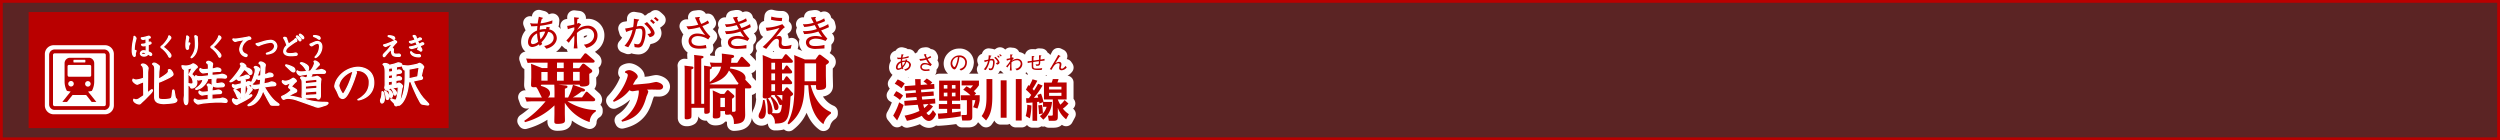
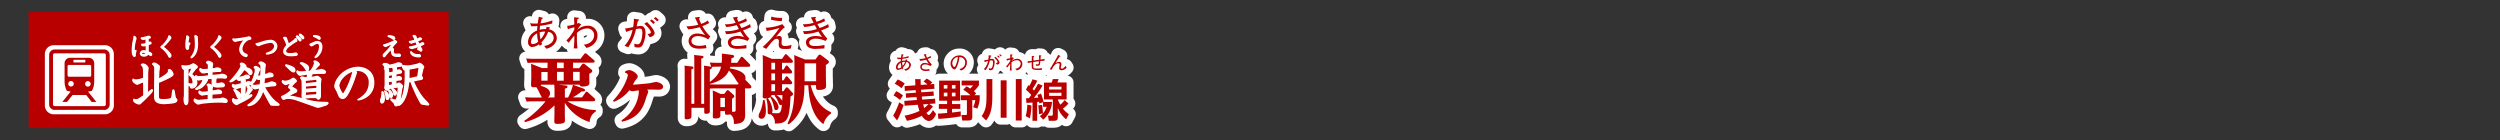
<svg xmlns="http://www.w3.org/2000/svg" viewBox="0 0 904.72 50.72">
  <rect x="0" y="0" width="904.72" height="50.72" fill="#333333" stroke="none" />
  <title>st4016519941711-00001アセット 1</title>
  <g id="8cee9e4d-92f7-4d29-97b2-f7d5feb5ffc4" data-name="レイヤー 2">
    <g id="ed32ff21-b933-4ddb-b24c-37ce43a4f709" data-name="レイヤー 1">
-       <path d="M.5.5V50.22H904.22V.5Z" style="fill:none;stroke:#b90000" />
-       <path d="M.5.5V50.22H904.22V.5Z" style="fill:#b90000;opacity:0.3" />
      <path d="M198.17,22.68h-5.23a16.49,16.49,0,0,0-2,.11l-.54-1.62c.75.05,1.62.11,2.69.11h17l1.27-1.64a.65.65,0,0,1,.48-.35.87.87,0,0,1,.57.27l2.48,2.13a.68.68,0,0,1,.3.51c0,.46-.54.48-.81.48h-7v2h2.21l1-1.32a.74.74,0,0,1,.51-.32,1.27,1.27,0,0,1,.67.3l2.13,1.7a.84.84,0,0,1,.43.67c0,.13,0,.51-1.08,1v1.16c0,.24.05,2,.05,2.07,0,.48,0,1.37-2.5,1.37-.92,0-1-.35-1-.67h-7.73l2.4.27c.48.05.89.11.89.46s-.16.48-.94.73v3.21h1.16a19.78,19.78,0,0,0,1.78-4.63L211,32c.7.27.7.48.7.62,0,.51-.67.51-1.24.48a25.17,25.17,0,0,1-3.15,2.15h3.31l1.21-1.72c.19-.24.3-.35.46-.35s.32.08.54.3l2.21,2a.84.84,0,0,1,.35.62c0,.51-.59.54-.78.54h-9.26a19.8,19.8,0,0,0,10.26,3.18v.54a4.55,4.55,0,0,0-2.21,3.82,16.5,16.5,0,0,1-9-7v3.88c0,.38.05,2.13.05,2.48,0,.54,0,1.29-2.72,1.29-.94,0-1.13-.27-1.13-.89,0-.43.05-2.32.05-2.69V38.14A24.26,24.26,0,0,1,190,44.2l-.3-.46a36.08,36.08,0,0,0,7.73-7.06h-4.85a17,17,0,0,0-2,.11L190,35.18c.75.05,1.59.11,2.69.11h3.42c-.27-.4-1.24-2.42-1.45-2.83a7.25,7.25,0,0,0-.62-.94,7.6,7.6,0,0,1-.92.05c-.83,0-.94-.38-.94-.86s.08-2.34.08-2.69V26.45c0-1.51,0-1.7-.08-3.37l4,1.56h1.94Zm2.5,11.07c0-.83,0-2-.08-3.12h-4.71a.66.66,0,0,1-.22.43c1.83.48,3.39,1.24,3.39,2.77a1.7,1.7,0,0,1-.81,1.45h2.42Zm-2.5-7.7h-2.26V29.2h2.26Zm3.39-1.4H204v-2h-2.42Zm0,4.55H204V26h-2.42Zm5.82,0h2.4V26h-2.4ZM197.76,9.73a4.68,4.68,0,0,1-.15.81,7.22,7.22,0,0,0-2.3.23,13,13,0,0,1,.15-1.44,32.16,32.16,0,0,0,4.37-.83l.09-1.13a16.94,16.94,0,0,1-4.29,1.08c.13-.58.2-.83.42-1.57.39-.23.43-.26.43-.36s-.08-.09-.23-.13L195,6.06c-.15.77-.27,1.39-.43,2.46-.22,0-.51,0-1,0a6.37,6.37,0,0,1-1.75-.16l.46,1.16a17.12,17.12,0,0,0,2.19-.12c0,.23-.09,1-.11,1.64-2.65,1.09-3.27,3-3.27,4.16,0,1.36.85,1.82,1.56,1.82a4.79,4.79,0,0,0,2.41-1,5,5,0,0,0,.24.58l.92-.66c-.08-.16-.15-.32-.28-.65a9.77,9.77,0,0,0,2.42-3.75,2.12,2.12,0,0,1,2,2.17c0,1.63-1.64,2.66-3.43,2.93l.79,1c2.56-.61,3.78-2.4,3.78-3.85a3.26,3.26,0,0,0-2.77-3.15,7.74,7.74,0,0,0,.24-.78Zm-2.14,4.55a11.09,11.09,0,0,1-.32-2.56,5.15,5.15,0,0,1,2-.28,8,8,0,0,1-1.72,2.84Zm-.86.83a3.42,3.42,0,0,1-1.9.86c-.15,0-.71,0-.71-.78a3.84,3.84,0,0,1,2.22-3.1,13.32,13.32,0,0,0,.39,3Zm14.68-6.82a4.56,4.56,0,0,1-.61.26c0-.36,0-.48.12-1.61.07,0,.43-.19.51-.24a.19.19,0,0,0,.09-.15c0-.09-.09-.12-.15-.12l-1.64-.19c0,.46.07,2.06.08,2.62a20.47,20.47,0,0,1-2.58.52l.24,1.2a19.32,19.32,0,0,1,2.34-.7v.87a16.2,16.2,0,0,1-2.89,3.9l.89.83a27.66,27.66,0,0,1,2-2.6v.83a29.49,29.49,0,0,1-.22,3.8H209a28.16,28.16,0,0,1-.22-3.8V11.94a5.47,5.47,0,0,1,3.55-1.64A2.42,2.42,0,0,1,215,12.76c0,1.78-1.53,3.2-3.7,3.39l.92,1.2c3.15-.83,4-3,4-4.43a3.43,3.43,0,0,0-3.62-3.62,5.8,5.8,0,0,0-3.73,1.52,21.13,21.13,0,0,1,1.47-2Zm15.45,35.26a13.81,13.81,0,0,0,5.25-6.06,13.13,13.13,0,0,0,1.05-4.2,2.12,2.12,0,0,0-.08-.57c-.35,0-1.91.3-2.24.3a2.08,2.08,0,0,1-1.08-.38,13.6,13.6,0,0,1-5.66,4.23l-.3-.43c4.12-4.34,5.36-8.62,5.36-9.24s-.59-.75-1-.89l.08-.51a3.26,3.26,0,0,1,1.4-.43c1.16,0,3.12,1.35,3.12,2.32,0,.38-.13.54-.73,1.21-.11.11-.89,1.48-1,1.75.43,0,4.09-.3,5.82-.51.43-.05,2.21-.48,2.59-.48s2.5.51,2.5,1.72c0,.19-.08,1.08-1.51,1.08l-2.32-.05c-.38,0-1.48,0-2,.05.27.24.46.4.46.78a11.72,11.72,0,0,1-.62,1.62c-1,3.5-2.42,7.78-8.86,9.18Zm4.51-36.77a18.69,18.69,0,0,1-.27,3,27.11,27.11,0,0,1-2.91.54l.38,1.25a16,16,0,0,1,2.31-.77A11.87,11.87,0,0,1,226,16.58l1.36.52a18.93,18.93,0,0,0,2.8-6.57,6.46,6.46,0,0,1,1.31-.17c.55,0,1,.13,1,1.48,0,.36-.12,4.19-1.7,4.19a5.4,5.4,0,0,1-1.28-.24l.17,1.25a9.44,9.44,0,0,0,1.24.16,1.76,1.76,0,0,0,1.7-1,10.21,10.21,0,0,0,1-4.24c0-1.29-.36-2.58-1.72-2.58a6.82,6.82,0,0,0-1.45.2,11.3,11.3,0,0,1,.44-2s.44-.22.44-.39a.13.13,0,0,0-.12-.13Zm5.84.79a5.48,5.48,0,0,1,1.16,1.12l.63-.57A12.25,12.25,0,0,0,235.81,7Zm-.11,5.88c1.33-.23,1.76-.93,1.76-1.47,0-1.12-1.88-3.18-2.75-4l-1,.61c1.86,1.57,2.41,2.79,2.41,3.08,0,.57-.89.59-1.25.61Zm1.49-6.8a8.35,8.35,0,0,1,1.18,1.09l.61-.52a11.07,11.07,0,0,0-1.17-1.06ZM256.87,38c0,.38,0,2,0,2.37,0,.81-1.18.81-1.37.81-.65,0-.65-.24-.65-1.13V39h-4.61v1.89c0,1.24,0,1.67-.22,1.89a2.64,2.64,0,0,1-1.51.4c-.43,0-.67-.08-.73-.43,0-.16,0-2.18,0-2.59V26.75c0-1.75,0-2.24-.08-3l2.59.3c.27,0,.65.11.65.43s-.05.35-.73.65V37.57h1.05V22.95c0-1.27,0-2.15-.08-3.07l2.59.3c.4.05.83.11.83.43s-.22.4-.83.62V37.57h1.05V26.75c0-1.67,0-2.1-.05-3l2.15.32a1.64,1.64,0,0,1,.46.11l-.51-1.56c.92.05,1.53.11,2.56.11h1.75c0-.43.08-1,.08-1.72,0-.05,0-.81-.05-1.62l3.45.43c.54.08,1,.13,1,.57s-.38.54-.94.67c-.05.62-.08,1.08-.16,1.67h2.24L268,20.88c.13-.19.24-.32.46-.32a.69.69,0,0,1,.51.27l2.21,2.24a.85.85,0,0,1,.32.59c0,.51-.59.51-.81.51h-6.38a4.8,4.8,0,0,1-.16.59s5.66.67,5.66,3.5a1.69,1.69,0,0,1-.11.57l1.91,2a1,1,0,0,1,.3.62c0,.54-.62.54-.86.54h-1.43v6.41c0,.48.05,2.64.05,3.1,0,2.42-1.05,3.26-4.07,3.37,0-1.35-.08-2.61-1.35-3.5a3.35,3.35,0,0,1-1.13.16c-.73,0-.75-.27-.75-.67v-.67H260.7v1.4c0,.62,0,1.29-1.83,1.29-.59,0-.92-.16-.92-.67,0-.32.05-1.72.05-2V35.5c0-1.45-.05-2.4-.08-2.8L260.78,34h1.32l.81-1.08c.11-.13.27-.3.43-.3a.74.74,0,0,1,.51.27l1.54,1.37a.81.81,0,0,1,.35.59c0,.27-.16.43-.83.89v3.39c0,.27,0,1,.05,1.32l.46,0c.81.05.81-.3.81-.89V32h-7.54a15.46,15.46,0,0,0-1.8.08Zm0-8.3c1.75-1.4,3.42-2.77,4.09-5.57h-1.45a16.52,16.52,0,0,0-2,.11.32.32,0,0,1,.13.27c0,.16-.05.32-.75.62Zm0,.81c1,.05,1.27.05,1.78.05H267l.3-.51c-.38-.19-.48-.32-1.32-1.7a14.67,14.67,0,0,0-2.18-2.83c-1,2.34-3.42,4-6.89,4.82l0-.08Zm5.47,4.9H260.7v3.34h1.64Zm-6.19-28a9.24,9.24,0,0,1-2.38,1.25A9.39,9.39,0,0,1,253,6.74l.17-.22c0-.05.12-.15.12-.23s-.16-.13-.22-.13l-.27,0-1.32.17c.19.36,1,2.19,1.25,2.6a14.55,14.55,0,0,1-3.58.57c-.24,0-.42,0-.75,0l.63,1.1a18.09,18.09,0,0,0,4.17-.77,20.74,20.74,0,0,0,2,2.89,8,8,0,0,0-2.81-.59c-2.38,0-3.2,1.59-3.2,2.69a2.65,2.65,0,0,0,.71,1.8c.46.48,1.22,1,3.28,1a19.78,19.78,0,0,0,2.5-.19l-.24-1.16a8.66,8.66,0,0,1-2.29.31c-.48,0-2.91,0-2.91-1.82,0-.75.7-1.7,2.34-1.7a6.83,6.83,0,0,1,3.7,1.21l.78-1.09a14.54,14.54,0,0,1-2.88-3.74,17.92,17.92,0,0,0,2.46-1.09Zm9.08-1.08q.46.95,1,1.9a10.53,10.53,0,0,1-3.9.54l.48,1a16.41,16.41,0,0,0,3.8-.69c.12.2.63,1.2.77,1.43a13.28,13.28,0,0,1-4.28.77c-.32,0-.54,0-.75,0l.44,1.06a16.4,16.4,0,0,0,5.13-.92c.23.38.34.54,1.35,2A7.88,7.88,0,0,0,267,13c-.22,0-3.58,0-3.58,2.37a2.21,2.21,0,0,0,1,1.78,5.34,5.34,0,0,0,2.87.51c.4,0,2.38-.12,2.83-.15V16.27a15.07,15.07,0,0,1-3.39.39c-.43,0-2.13,0-2.13-1.25,0-.92,1.28-1.43,2.36-1.43a8.89,8.89,0,0,1,3.54.85l.67-.85A17.79,17.79,0,0,1,268.89,11c1-.35,1.9-.74,2.81-1.17l-.27-1.1a14.11,14.11,0,0,1-3.11,1.41c-.24-.4-.52-1-.78-1.44a18,18,0,0,0,2.76-1.06l-.32-1a10.13,10.13,0,0,1-2.77,1.24,10.74,10.74,0,0,1-.48-1.25l.13-.13c.12-.12.13-.13.13-.22s0-.17-.17-.17l-.31,0Zm11.43,29.82a19.45,19.45,0,0,1,.51,4c0,.46-.05,2.83-1.59,2.83a1,1,0,0,1-1.05-1,2.88,2.88,0,0,1,.46-1.4,13,13,0,0,0,1.13-4.36Zm1.89,5.25c-.75,0-.75-.54-.75-1.78a13.06,13.06,0,0,0-.46-3.82l.43-.22a5.3,5.3,0,0,1-.75.05c-.92,0-1-.32-1-.75s.05-2.13.05-2.53v-8.7c0-1.19,0-2.61-.08-3.74l3.37,1.4H283l1-1.45a.47.47,0,0,1,.4-.24.61.61,0,0,1,.43.22l1.83,1.86a.75.75,0,0,1,.27.54c0,.48-.48.48-.73.48H283v2.45h.57l.65-1.08c.13-.22.24-.4.46-.4a.64.64,0,0,1,.48.3l1.27,1.54a.81.81,0,0,1,.24.54c0,.51-.54.51-.75.51H283v2.5h.57l.65-1.08c.13-.22.24-.4.46-.4s.38.22.48.32l1.27,1.51a1,1,0,0,1,.24.57c0,.48-.51.48-.75.48H283V33h.54l.75-1.08c.19-.27.3-.3.43-.3a.66.66,0,0,1,.54.27l1.4,1.54A.88.88,0,0,1,287,34c0,.32-.16.48-.92.92-.4,8.24-1,9.86-5.68,9.78a3.53,3.53,0,0,0-1.59-3.39A.83.83,0,0,1,278.55,41.4Zm2-7h-1.4c0,.38-.05.89-1.27,1.16A8.59,8.59,0,0,1,279.57,40a2.14,2.14,0,0,1-.19.92c1.24.08,1.35.08,1.7.08,1.21,0,1.64-.32,1.89-3.21a.45.45,0,0,1-.46.24c-.38,0-.46-.13-.94-1.24a6.53,6.53,0,0,0-1.24-2.1Zm-1.35.54c.59.54,2.5,2.26,2.53,3.8,0,.46-.22,1.1-.83,1.1s-.59-.24-.89-1.37a9.74,9.74,0,0,0-1.21-3.18Zm1.29-12.23h-1.35v2.45h1.35Zm0,3.85h-1.35v2.5h1.35Zm0,3.91h-1.35V33h1.35Zm.48,3.93a5.61,5.61,0,0,1,2.1,2.07c.05-1.08.05-1.18.08-2.07Zm19.74,6.71A6.58,6.58,0,0,0,298,44.93c-4.85-3.45-5.31-10.88-5.49-14.11h-1.4c0,5.57-.92,10.61-5.68,14.19l-.43-.35c1.48-3.21,2.5-5.84,2.5-13.6V23.65c0-1.72,0-2.83-.11-3.72l3.88,1.59h3.82l1-1.37c.22-.32.35-.38.54-.38s.24,0,.57.24l2.37,1.78c.35.24.4.43.4.62s0,.43-1.1,1.1V27.2c0,.54.08,3.2.08,3.8s0,1.54-2.64,1.54c-1,0-1-.3-1-1.72h-1.94c1.05,4.07,3.29,8.08,7.33,9.75Zm-5.36-18.18h-4.17v6.49h4.17ZM283.06,6.47a3.9,3.9,0,0,1-.61,0A12.06,12.06,0,0,1,279.14,6L279,7.12a15.07,15.07,0,0,0,3.94.5Zm3.4,9.74a7.22,7.22,0,0,1-2.31.44c-.71,0-1.31-.2-1.31-1.13,0-.15.08-1.12.08-1.32,0-.94-.48-1.2-.89-1.2a4.13,4.13,0,0,0-1.18.27l1.53-1.79a7.21,7.21,0,0,1,1.67-1.64c-.2-.22-.57-.63-.93-1.1a16.47,16.47,0,0,1-6,1.28l.35,1.18a31,31,0,0,0,4.62-1.09A39.24,39.24,0,0,1,276,17l1.28.7c.31-.38,1.8-2.25,2.18-2.65s1-1,1.59-1a.77.77,0,0,1,.83.9c0,.17-.07,1-.07,1.18,0,1.56,1,1.59,2.45,1.59a8.25,8.25,0,0,0,1.9-.15Zm7-9.89q.46.95,1,1.9a10.53,10.53,0,0,1-3.9.54l.48,1a16.41,16.41,0,0,0,3.8-.69c.12.2.63,1.2.77,1.43a13.28,13.28,0,0,1-4.28.77c-.32,0-.54,0-.75,0l.44,1.06a16.4,16.4,0,0,0,5.13-.92c.23.38.34.54,1.35,2a7.88,7.88,0,0,0-2.26-.39c-.22,0-3.58,0-3.58,2.37a2.21,2.21,0,0,0,1,1.78,5.34,5.34,0,0,0,2.87.51c.4,0,2.38-.12,2.83-.15V16.27a15.07,15.07,0,0,1-3.39.39c-.43,0-2.13,0-2.13-1.25,0-.92,1.28-1.43,2.36-1.43a8.89,8.89,0,0,1,3.54.85l.67-.85A17.79,17.79,0,0,1,297.17,11c1-.35,1.9-.74,2.81-1.17l-.27-1.1a14.11,14.11,0,0,1-3.11,1.41c-.24-.4-.52-1-.78-1.44a18,18,0,0,0,2.76-1.06l-.32-1a10.13,10.13,0,0,1-2.77,1.24A10.74,10.74,0,0,1,295,6.66l.13-.13c.12-.12.13-.13.13-.22s0-.17-.17-.17l-.31,0ZM327,38a30.8,30.8,0,0,1-2.35,5.59l-1.42-1.76a24.11,24.11,0,0,0,2.16-4.79Zm-2.66-5a10,10,0,0,1,2.46,1.58l-1.12,1.58a12.43,12.43,0,0,0-2.32-1.63Zm.53-4.26a11.83,11.83,0,0,1,2.54,1.49l-1.17,1.7a11.31,11.31,0,0,0-2.45-1.63Zm2.48,13.11a21.82,21.82,0,0,0,5.39-1.7,18.18,18.18,0,0,1-.61-2.24l-4.77.35-.11-1.74,4.55-.34c0-.35-.11-.72-.16-1.07l-3.75.27-.1-1.57,3.67-.27-.08-.91-3.94.27-.08-1.73,3.89-.29c0-.8-.06-1.42-.08-2.24h2c0,.67,0,1.25.06,2.1l2.42-.18a13.06,13.06,0,0,0-1.44-1.07l1.17-1.06a10.67,10.67,0,0,1,2,1.41l-.72.66,1.41-.11.1,1.74-4.85.35c0,.18,0,.32.08.93l4.43-.32.11,1.54-4.35.32c0,.27.06.48.16,1.09l4.64-.34.1,1.75-2.21.16,1.36.88a10.57,10.57,0,0,1-2.37,2.37c.19.27.51.75.86.75s1.18-1.15,1.49-1.78l1.14,1.46c-.16.4-1.06,2.48-2.59,2.48-.54,0-1.54-.26-2.58-1.87a20.32,20.32,0,0,1-5.39,1.82Zm6.75-4.08c.1.4.26,1.06.35,1.34A8.71,8.71,0,0,0,336,37.64Zm-4.41-14.15A1.7,1.7,0,0,0,328.22,22a4,4,0,0,0,.13-.41l-.61-.08a2.22,2.22,0,0,1-.08.42,3.76,3.76,0,0,0-1.2.12,6.75,6.75,0,0,1,.08-.75,16.55,16.55,0,0,0,2.28-.43l0-.59a8.82,8.82,0,0,1-2.23.56c.07-.3.11-.43.22-.82.18-.11.22-.13.22-.19s-.06-.06-.12-.07l-.64-.16c-.08.4-.14.72-.22,1.28-.11,0-.27,0-.53,0a3.32,3.32,0,0,1-.91-.08l.24.6a8.9,8.9,0,0,0,1.14-.06c0,.21,0,.57-.06.85a2.4,2.4,0,0,0-1.7,2.16c0,.71.44.95.81.95a2.49,2.49,0,0,0,1.25-.5,2.6,2.6,0,0,0,.13.3l.48-.34c0-.08-.08-.17-.15-.34a5.08,5.08,0,0,0,1.26-2,1.1,1.1,0,0,1,1,1.13c0,.85-.85,1.39-1.79,1.53l.41.5a2.28,2.28,0,0,0,2-2Zm-2.14-1.23a4.25,4.25,0,0,1-.9,1.48,5.86,5.86,0,0,1-.17-1.33,2.68,2.68,0,0,1,1.06-.15Zm-1.34,1.91a1.8,1.8,0,0,1-1,.45c-.13,0-.37,0-.37-.41A2,2,0,0,1,326,22.74a6.62,6.62,0,0,0,.2,1.57Zm11-1a7.57,7.57,0,0,1-1.5-1.95,10.32,10.32,0,0,0,1.28-.57l-.28-.53a5,5,0,0,1-1.24.65,4.89,4.89,0,0,1-.38-1l.09-.11s.06-.08.06-.12-.08-.07-.11-.07H335l-.69.09c.1.19.54,1.14.65,1.35a7.57,7.57,0,0,1-1.86.29h-.39L333,22a9.41,9.41,0,0,0,2.17-.4,10.79,10.79,0,0,0,1,1.51,4.18,4.18,0,0,0-1.46-.31,1.47,1.47,0,0,0-1.67,1.4,1.38,1.38,0,0,0,.37.94,2.13,2.13,0,0,0,1.71.54,10.29,10.29,0,0,0,1.3-.1l-.13-.6a4.43,4.43,0,0,1-1.19.16c-.25,0-1.51,0-1.51-.95,0-.39.36-.88,1.22-.88a3.57,3.57,0,0,1,1.93.63ZM339.4,41.1c1,0,1.78-.1,3.36-.22V39.4h-3V37.67h3V36.45h-2.9V29.17h7.57v7.28h-2.91v1.22h3V39.4h-3v1.3c.51,0,1.78-.19,3.17-.38V42.1a68,68,0,0,1-8.1.93Zm2.15-10.31v1.28h1.3V30.79Zm0,2.74v1.34h1.3V33.52Zm2.93-2.74v1.28h1.3V30.79Zm0,2.74v1.34h1.3V33.52Zm5.27-2.29a12.17,12.17,0,0,1,1.38.8,8.55,8.55,0,0,0,1-1.14H348V29.17h6.27v1.68A10.84,10.84,0,0,1,352.43,33a7.81,7.81,0,0,1,.82.8l-.61.64h1.9v1.79a12.77,12.77,0,0,1-.83,3.06l-1.55-.5a9.91,9.91,0,0,0,.8-2.56h-1.1v6c0,1.12-.38,1.38-1.49,1.38H348.2l-.27-2h1.44c.35,0,.54,0,.54-.43V36.26h-2.23V34.47h3.51a13.67,13.67,0,0,0-2.62-2Zm.18-8.63a2.57,2.57,0,0,0-2.83-2.54,3,3,0,0,0-2.3,1A2.74,2.74,0,0,0,344,23c0,1.18.82,2.12,1.44,2.12.39,0,.73-.76.86-1a11.63,11.63,0,0,0,.89-3.44,2,2,0,0,1,1,.2,1.85,1.85,0,0,1,1.11,1.68,2.55,2.55,0,0,1-.54,1.6,2.93,2.93,0,0,1-1.54.81l.5.54a2.87,2.87,0,0,0,2.17-2.84Zm-3.29-2a10.1,10.1,0,0,1-.55,2.49c-.37,1-.57,1.15-.76,1.15s-.71-.69-.71-1.32a2.32,2.32,0,0,1,.84-1.8,2,2,0,0,1,1.18-.52Zm10.36,8h2.11v6.27c0,5.17-.94,7-2.26,8.72l-1.6-1.6C356.65,40,357,38.31,357,35Zm5.14.46h2.13V42.6h-2.13Zm5.47-.46h2.13v15H367.6Zm-5.1-8.45a5.29,5.29,0,0,0-.61-.55l-.32.26a4.63,4.63,0,0,1,.62.57Zm-.72.47a8.11,8.11,0,0,0-.63-.58l-.3.29a2.85,2.85,0,0,1,.6.58Zm-.07,2c0-.58-1-1.65-1.43-2.06l-.5.32c1,.81,1.25,1.44,1.25,1.6s-.46.31-.65.32l.41.59c.68-.12.92-.48.92-.76Zm-1.76,0c0-.71-.2-1.34-.9-1.34a3.55,3.55,0,0,0-.76.11,8.47,8.47,0,0,1,.23-1c.1,0,.23-.13.23-.2a.07.07,0,0,0-.06-.07L357.8,20a9.73,9.73,0,0,1-.14,1.56,14.1,14.1,0,0,1-1.51.28l.2.65a8.34,8.34,0,0,1,1.2-.4,6.18,6.18,0,0,1-1.53,3l.71.27a9.85,9.85,0,0,0,1.46-3.42,3.36,3.36,0,0,1,.68-.09c.3,0,.5.09.5.77,0,.22-.07,2.18-.88,2.18a2.81,2.81,0,0,1-.67-.13l.09.65a4.91,4.91,0,0,0,.64.08.92.92,0,0,0,.88-.55,5.31,5.31,0,0,0,.5-2.21Zm10,.53a1.78,1.78,0,0,0-1.88-1.88,3,3,0,0,0-1.94.79,11,11,0,0,1,.76-1.05l-.43-.27a2.37,2.37,0,0,1-.32.13c0-.19,0-.56.06-.84l.25-.12s.06,0,.06-.08,0-.06-.08-.06l-.85-.1c0,.24,0,1.07,0,1.37a11.18,11.18,0,0,1-1.34.27l.13.62a10.05,10.05,0,0,1,1.22-.36V22a8.43,8.43,0,0,1-1.51,2l.46.43a14.39,14.39,0,0,1,1-1.35v.43a15.65,15.65,0,0,1-.11,2h.71a14.65,14.65,0,0,1-.11-2v-.93A2.85,2.85,0,0,1,368,21.8a1.26,1.26,0,0,1,1.37,1.28,1.91,1.91,0,0,1-1.93,1.76l.48.62a2.42,2.42,0,0,0,2.06-2.3Zm3.29,15a22,22,0,0,1-.56,4.67L371.19,42a14.64,14.64,0,0,0,.56-4.1Zm-1.92-2.61,1,0c.21-.29.59-.78.86-1.18a14.41,14.41,0,0,0-1.92-1.9l.86-1.68.35.32a16.71,16.71,0,0,0,1.18-2.42l1.74.51a24.8,24.8,0,0,1-1.74,3c.26.27.38.42.53.59.9-1.38,1.22-2,1.5-2.48l1.6.66a34,34,0,0,1-3.14,4.45l1.58-.08c-.1-.35-.16-.56-.3-1l1.3-.45a16.58,16.58,0,0,1,.9,3h3.09a9.14,9.14,0,0,1-3.17,6.42L376.31,42a6.06,6.06,0,0,0,2.45-3.36h-1.3V37l-1.33.45c0-.24,0-.37-.1-.62l-.7.08v6.8h-1.68V37.09c-1.18.11-1.63.13-2.22.14Zm5.78,2.43a22,22,0,0,1,.3,3.07L376,41.3a26.85,26.85,0,0,0-.27-3.17Zm9.54-.51a10.58,10.58,0,0,1-2,1.84,8.51,8.51,0,0,0,2.16,2l-1,1.87a9.64,9.64,0,0,1-3-4.15V42.1c0,1.23-.18,1.62-1.63,1.62h-1.62l-.32-1.87h1.22c.53,0,.54-.14.54-.59V36h-3.2v-6.1h2.8a12.6,12.6,0,0,0,.4-1.28l2.08,0a9.14,9.14,0,0,1-.42,1.23H386V36h-3.2a12.4,12.4,0,0,0,.91,1.89,8.27,8.27,0,0,0,1.55-1.68Zm-7-6.08v1h4.47v-1Zm0,2.21v1.09h4.47V33.56ZM378,21.95v-.67c-.34.1-1,.22-1.44.28a8.52,8.52,0,0,1,.08-1.23c.13-.07.21-.12.21-.2s0-.07-.14-.08L376,20c0,.18,0,.55.06,1.62-.71.11-1.32.21-2.07.29,0-.44,0-1.17.08-1.32.2-.11.25-.15.25-.22s0-.07-.19-.08l-.74,0a2.8,2.8,0,0,1,0,.36c0,.2,0,1.16,0,1.37a9.15,9.15,0,0,1-1.48.13l0,.67a11.07,11.07,0,0,1,1.46-.28c0,1.84,0,2,.18,2.25s.58.53,2,.53c.69,0,1.19,0,1.46-.06l.15-.62a10,10,0,0,1-1.95.16c-1.15,0-1.3-.13-1.3-1.13,0-.18,0-1,0-1.21.9-.15,1.7-.26,2.05-.3,0,.93,0,1.14-.69,1.14a1.44,1.44,0,0,1-.5-.09l.23.6c1.33.06,1.44-.24,1.46-1.72.31,0,1.18-.13,1.29-.13ZM386,24.38l-.36-.53c-.12.15-.29.32-.42.45-.35.34-.63.55-.9.55a.38.38,0,0,1-.43-.38A3.15,3.15,0,0,1,384,24a4.54,4.54,0,0,0,.11-.78c0-.62-.41-.83-.91-.83a2.88,2.88,0,0,0-1.3.49l.74-1.17c.27-.42.55-.83.85-1.23.19,0,.29-.11.29-.16s0-.06-.07-.08l-.76-.38c-.23.46-.37.74-.89,1.63L381,23.26c-.43.75-.66,1.14-1.09,1.76l.65.25c.83-1.67,1.55-2.37,2.43-2.37.1,0,.48,0,.48.39,0,.19-.18,1.11-.18,1.32,0,.66.49.82.92.82a2.49,2.49,0,0,0,1.81-1Z" style="fill:none;stroke:#fff;stroke-linejoin:round;stroke-width:5px" />
      <path d="M198.17,22.68h-5.23a16.49,16.49,0,0,0-2,.11l-.54-1.62c.75.05,1.62.11,2.69.11h17l1.27-1.64a.65.65,0,0,1,.48-.35.87.87,0,0,1,.57.27l2.48,2.13a.68.68,0,0,1,.3.51c0,.46-.54.48-.81.48h-7v2h2.21l1-1.32a.74.74,0,0,1,.51-.32,1.27,1.27,0,0,1,.67.3l2.13,1.7a.84.84,0,0,1,.43.67c0,.13,0,.51-1.08,1v1.16c0,.24.05,2,.05,2.07,0,.48,0,1.37-2.5,1.37-.92,0-1-.35-1-.67h-7.73l2.4.27c.48.05.89.11.89.46s-.16.48-.94.73v3.21h1.16a19.78,19.78,0,0,0,1.78-4.63L211,32c.7.27.7.48.7.62,0,.51-.67.51-1.24.48a25.17,25.17,0,0,1-3.15,2.15h3.31l1.21-1.72c.19-.24.3-.35.46-.35s.32.08.54.3l2.21,2a.84.84,0,0,1,.35.62c0,.51-.59.54-.78.54h-9.26a19.8,19.8,0,0,0,10.26,3.18v.54a4.55,4.55,0,0,0-2.21,3.82,16.5,16.5,0,0,1-9-7v3.88c0,.38.05,2.13.05,2.48,0,.54,0,1.29-2.72,1.29-.94,0-1.13-.27-1.13-.89,0-.43.05-2.32.05-2.69V38.14A24.26,24.26,0,0,1,190,44.2l-.3-.46a36.08,36.08,0,0,0,7.73-7.06h-4.85a17,17,0,0,0-2,.11L190,35.18c.75.05,1.59.11,2.69.11h3.42c-.27-.4-1.24-2.42-1.45-2.83a7.25,7.25,0,0,0-.62-.94,7.6,7.6,0,0,1-.92.05c-.83,0-.94-.38-.94-.86s.08-2.34.08-2.69V26.45c0-1.51,0-1.7-.08-3.37l4,1.56h1.94Zm2.5,11.07c0-.83,0-2-.08-3.12h-4.71a.66.66,0,0,1-.22.43c1.83.48,3.39,1.24,3.39,2.77a1.7,1.7,0,0,1-.81,1.45h2.42Zm-2.5-7.7h-2.26V29.2h2.26Zm3.39-1.4H204v-2h-2.42Zm0,4.55H204V26h-2.42Zm5.82,0h2.4V26h-2.4ZM197.76,9.73a4.68,4.68,0,0,1-.15.81,7.22,7.22,0,0,0-2.3.23,13,13,0,0,1,.15-1.44,32.16,32.16,0,0,0,4.37-.83l.09-1.13a16.94,16.94,0,0,1-4.29,1.08c.13-.58.2-.83.42-1.57.39-.23.43-.26.43-.36s-.08-.09-.23-.13L195,6.06c-.15.77-.27,1.39-.43,2.46-.22,0-.51,0-1,0a6.37,6.37,0,0,1-1.75-.16l.46,1.16a17.12,17.12,0,0,0,2.19-.12c0,.23-.09,1-.11,1.64-2.65,1.09-3.27,3-3.27,4.16,0,1.36.85,1.82,1.56,1.82a4.79,4.79,0,0,0,2.41-1,5,5,0,0,0,.24.58l.92-.66c-.08-.16-.15-.32-.28-.65a9.77,9.77,0,0,0,2.42-3.75,2.12,2.12,0,0,1,2,2.17c0,1.63-1.64,2.66-3.43,2.93l.79,1c2.56-.61,3.78-2.4,3.78-3.85a3.26,3.26,0,0,0-2.77-3.15,7.74,7.74,0,0,0,.24-.78Zm-2.14,4.55a11.09,11.09,0,0,1-.32-2.56,5.15,5.15,0,0,1,2-.28,8,8,0,0,1-1.72,2.84Zm-.86.83a3.42,3.42,0,0,1-1.9.86c-.15,0-.71,0-.71-.78a3.84,3.84,0,0,1,2.22-3.1,13.32,13.32,0,0,0,.39,3Zm14.68-6.82a4.56,4.56,0,0,1-.61.26c0-.36,0-.48.12-1.61.07,0,.43-.19.51-.24a.19.19,0,0,0,.09-.15c0-.09-.09-.12-.15-.12l-1.64-.19c0,.46.07,2.06.08,2.62a20.47,20.47,0,0,1-2.58.52l.24,1.2a19.32,19.32,0,0,1,2.34-.7v.87a16.2,16.2,0,0,1-2.89,3.9l.89.83a27.66,27.66,0,0,1,2-2.6v.83a29.49,29.49,0,0,1-.22,3.8H209a28.16,28.16,0,0,1-.22-3.8V11.94a5.47,5.47,0,0,1,3.55-1.64A2.42,2.42,0,0,1,215,12.76c0,1.78-1.53,3.2-3.7,3.39l.92,1.2c3.15-.83,4-3,4-4.43a3.43,3.43,0,0,0-3.62-3.62,5.8,5.8,0,0,0-3.73,1.52,21.13,21.13,0,0,1,1.47-2Zm15.45,35.26a13.81,13.81,0,0,0,5.25-6.06,13.13,13.13,0,0,0,1.05-4.2,2.12,2.12,0,0,0-.08-.57c-.35,0-1.91.3-2.24.3a2.08,2.08,0,0,1-1.08-.38,13.6,13.6,0,0,1-5.66,4.23l-.3-.43c4.12-4.34,5.36-8.62,5.36-9.24s-.59-.75-1-.89l.08-.51a3.26,3.26,0,0,1,1.4-.43c1.16,0,3.12,1.35,3.12,2.32,0,.38-.13.54-.73,1.21-.11.11-.89,1.48-1,1.75.43,0,4.09-.3,5.82-.51.43-.05,2.21-.48,2.59-.48s2.5.51,2.5,1.72c0,.19-.08,1.08-1.51,1.08l-2.32-.05c-.38,0-1.48,0-2,.05.27.24.46.4.46.78a11.72,11.72,0,0,1-.62,1.62c-1,3.5-2.42,7.78-8.86,9.18Zm4.51-36.77a18.69,18.69,0,0,1-.27,3,27.11,27.11,0,0,1-2.91.54l.38,1.25a16,16,0,0,1,2.31-.77A11.87,11.87,0,0,1,226,16.58l1.36.52a18.93,18.93,0,0,0,2.8-6.57,6.46,6.46,0,0,1,1.31-.17c.55,0,1,.13,1,1.48,0,.36-.12,4.19-1.7,4.19a5.4,5.4,0,0,1-1.28-.24l.17,1.25a9.44,9.44,0,0,0,1.24.16,1.76,1.76,0,0,0,1.7-1,10.21,10.21,0,0,0,1-4.24c0-1.29-.36-2.58-1.72-2.58a6.82,6.82,0,0,0-1.45.2,11.3,11.3,0,0,1,.44-2s.44-.22.44-.39a.13.13,0,0,0-.12-.13Zm5.84.79a5.48,5.48,0,0,1,1.16,1.12l.63-.57A12.25,12.25,0,0,0,235.81,7Zm-.11,5.88c1.33-.23,1.76-.93,1.76-1.47,0-1.12-1.88-3.18-2.75-4l-1,.61c1.86,1.57,2.41,2.79,2.41,3.08,0,.57-.89.59-1.25.61Zm1.49-6.8a8.35,8.35,0,0,1,1.18,1.09l.61-.52a11.07,11.07,0,0,0-1.17-1.06ZM256.87,38c0,.38,0,2,0,2.37,0,.81-1.18.81-1.37.81-.65,0-.65-.24-.65-1.13V39h-4.61v1.89c0,1.24,0,1.67-.22,1.89a2.64,2.64,0,0,1-1.51.4c-.43,0-.67-.08-.73-.43,0-.16,0-2.18,0-2.59V26.75c0-1.75,0-2.24-.08-3l2.59.3c.27,0,.65.11.65.43s-.05.35-.73.65V37.57h1.05V22.95c0-1.27,0-2.15-.08-3.07l2.59.3c.4.05.83.11.83.43s-.22.4-.83.62V37.57h1.05V26.75c0-1.67,0-2.1-.05-3l2.15.32a1.64,1.64,0,0,1,.46.11l-.51-1.56c.92.05,1.53.11,2.56.11h1.75c0-.43.08-1,.08-1.72,0-.05,0-.81-.05-1.62l3.45.43c.54.08,1,.13,1,.57s-.38.54-.94.67c-.05.62-.08,1.08-.16,1.67h2.24L268,20.88c.13-.19.24-.32.46-.32a.69.69,0,0,1,.51.27l2.21,2.24a.85.85,0,0,1,.32.59c0,.51-.59.51-.81.51h-6.38a4.8,4.8,0,0,1-.16.59s5.66.67,5.66,3.5a1.69,1.69,0,0,1-.11.57l1.91,2a1,1,0,0,1,.3.62c0,.54-.62.54-.86.54h-1.43v6.41c0,.48.05,2.64.05,3.1,0,2.42-1.05,3.26-4.07,3.37,0-1.35-.08-2.61-1.35-3.5a3.35,3.35,0,0,1-1.13.16c-.73,0-.75-.27-.75-.67v-.67H260.7v1.4c0,.62,0,1.29-1.83,1.29-.59,0-.92-.16-.92-.67,0-.32.05-1.72.05-2V35.5c0-1.45-.05-2.4-.08-2.8L260.78,34h1.32l.81-1.08c.11-.13.27-.3.43-.3a.74.74,0,0,1,.51.27l1.54,1.37a.81.81,0,0,1,.35.59c0,.27-.16.43-.83.89v3.39c0,.27,0,1,.05,1.32l.46,0c.81.05.81-.3.81-.89V32h-7.54a15.46,15.46,0,0,0-1.8.08Zm0-8.3c1.75-1.4,3.42-2.77,4.09-5.57h-1.45a16.52,16.52,0,0,0-2,.11.32.32,0,0,1,.13.27c0,.16-.05.32-.75.62Zm0,.81c1,.05,1.27.05,1.78.05H267l.3-.51c-.38-.19-.48-.32-1.32-1.7a14.67,14.67,0,0,0-2.18-2.83c-1,2.34-3.42,4-6.89,4.82l0-.08Zm5.47,4.9H260.7v3.34h1.64Zm-6.19-28a9.24,9.24,0,0,1-2.38,1.25A9.39,9.39,0,0,1,253,6.74l.17-.22c0-.05.12-.15.12-.23s-.16-.13-.22-.13l-.27,0-1.32.17c.19.36,1,2.19,1.25,2.6a14.55,14.55,0,0,1-3.58.57c-.24,0-.42,0-.75,0l.63,1.1a18.09,18.09,0,0,0,4.17-.77,20.74,20.74,0,0,0,2,2.89,8,8,0,0,0-2.81-.59c-2.38,0-3.2,1.59-3.2,2.69a2.65,2.65,0,0,0,.71,1.8c.46.48,1.22,1,3.28,1a19.78,19.78,0,0,0,2.5-.19l-.24-1.16a8.66,8.66,0,0,1-2.29.31c-.48,0-2.91,0-2.91-1.82,0-.75.7-1.7,2.34-1.7a6.83,6.83,0,0,1,3.7,1.21l.78-1.09a14.54,14.54,0,0,1-2.88-3.74,17.92,17.92,0,0,0,2.46-1.09Zm9.08-1.08q.46.95,1,1.9a10.53,10.53,0,0,1-3.9.54l.48,1a16.41,16.41,0,0,0,3.8-.69c.12.2.63,1.2.77,1.43a13.28,13.28,0,0,1-4.28.77c-.32,0-.54,0-.75,0l.44,1.06a16.4,16.4,0,0,0,5.13-.92c.23.38.34.54,1.35,2A7.88,7.88,0,0,0,267,13c-.22,0-3.58,0-3.58,2.37a2.21,2.21,0,0,0,1,1.78,5.34,5.34,0,0,0,2.87.51c.4,0,2.38-.12,2.83-.15V16.27a15.07,15.07,0,0,1-3.39.39c-.43,0-2.13,0-2.13-1.25,0-.92,1.28-1.43,2.36-1.43a8.89,8.89,0,0,1,3.54.85l.67-.85A17.79,17.79,0,0,1,268.89,11c1-.35,1.9-.74,2.81-1.17l-.27-1.1a14.11,14.11,0,0,1-3.11,1.41c-.24-.4-.52-1-.78-1.44a18,18,0,0,0,2.76-1.06l-.32-1a10.13,10.13,0,0,1-2.77,1.24,10.74,10.74,0,0,1-.48-1.25l.13-.13c.12-.12.13-.13.13-.22s0-.17-.17-.17l-.31,0Zm11.43,29.82a19.45,19.45,0,0,1,.51,4c0,.46-.05,2.83-1.59,2.83a1,1,0,0,1-1.05-1,2.88,2.88,0,0,1,.46-1.4,13,13,0,0,0,1.13-4.36Zm1.89,5.25c-.75,0-.75-.54-.75-1.78a13.06,13.06,0,0,0-.46-3.82l.43-.22a5.3,5.3,0,0,1-.75.05c-.92,0-1-.32-1-.75s.05-2.13.05-2.53v-8.7c0-1.19,0-2.61-.08-3.74l3.37,1.4H283l1-1.45a.47.47,0,0,1,.4-.24.61.61,0,0,1,.43.22l1.83,1.86a.75.75,0,0,1,.27.54c0,.48-.48.48-.73.48H283v2.45h.57l.65-1.08c.13-.22.24-.4.46-.4a.64.64,0,0,1,.48.3l1.27,1.54a.81.81,0,0,1,.24.54c0,.51-.54.51-.75.51H283v2.5h.57l.65-1.08c.13-.22.24-.4.46-.4s.38.22.48.32l1.27,1.51a1,1,0,0,1,.24.57c0,.48-.51.48-.75.48H283V33h.54l.75-1.08c.19-.27.3-.3.43-.3a.66.66,0,0,1,.54.27l1.4,1.54A.88.88,0,0,1,287,34c0,.32-.16.48-.92.92-.4,8.24-1,9.86-5.68,9.78a3.53,3.53,0,0,0-1.59-3.39A.83.83,0,0,1,278.55,41.4Zm2-7h-1.4c0,.38-.05.89-1.27,1.16A8.59,8.59,0,0,1,279.57,40a2.14,2.14,0,0,1-.19.92c1.24.08,1.35.08,1.7.08,1.21,0,1.64-.32,1.89-3.21a.45.45,0,0,1-.46.24c-.38,0-.46-.13-.94-1.24a6.53,6.53,0,0,0-1.24-2.1Zm-1.35.54c.59.54,2.5,2.26,2.53,3.8,0,.46-.22,1.1-.83,1.1s-.59-.24-.89-1.37a9.74,9.74,0,0,0-1.21-3.18Zm1.29-12.23h-1.35v2.45h1.35Zm0,3.85h-1.35v2.5h1.35Zm0,3.91h-1.35V33h1.35Zm.48,3.93a5.61,5.61,0,0,1,2.1,2.07c.05-1.08.05-1.18.08-2.07Zm19.74,6.71A6.58,6.58,0,0,0,298,44.93c-4.85-3.45-5.31-10.88-5.49-14.11h-1.4c0,5.57-.92,10.61-5.68,14.19l-.43-.35c1.48-3.21,2.5-5.84,2.5-13.6V23.65c0-1.72,0-2.83-.11-3.72l3.88,1.59h3.82l1-1.37c.22-.32.35-.38.54-.38s.24,0,.57.24l2.37,1.78c.35.24.4.43.4.62s0,.43-1.1,1.1V27.2c0,.54.08,3.2.08,3.8s0,1.54-2.64,1.54c-1,0-1-.3-1-1.72h-1.94c1.05,4.07,3.29,8.08,7.33,9.75Zm-5.36-18.18h-4.17v6.49h4.17ZM283.06,6.47a3.9,3.9,0,0,1-.61,0A12.06,12.06,0,0,1,279.14,6L279,7.12a15.07,15.07,0,0,0,3.94.5Zm3.4,9.74a7.22,7.22,0,0,1-2.31.44c-.71,0-1.31-.2-1.31-1.13,0-.15.08-1.12.08-1.32,0-.94-.48-1.2-.89-1.2a4.13,4.13,0,0,0-1.18.27l1.53-1.79a7.21,7.21,0,0,1,1.67-1.64c-.2-.22-.57-.63-.93-1.1a16.47,16.47,0,0,1-6,1.28l.35,1.18a31,31,0,0,0,4.62-1.09A39.24,39.24,0,0,1,276,17l1.28.7c.31-.38,1.8-2.25,2.18-2.65s1-1,1.59-1a.77.77,0,0,1,.83.9c0,.17-.07,1-.07,1.18,0,1.56,1,1.59,2.45,1.59a8.25,8.25,0,0,0,1.9-.15Zm7-9.89q.46.95,1,1.9a10.53,10.53,0,0,1-3.9.54l.48,1a16.41,16.41,0,0,0,3.8-.69c.12.2.63,1.2.77,1.43a13.28,13.28,0,0,1-4.28.77c-.32,0-.54,0-.75,0l.44,1.06a16.4,16.4,0,0,0,5.13-.92c.23.38.34.54,1.35,2a7.88,7.88,0,0,0-2.26-.39c-.22,0-3.58,0-3.58,2.37a2.21,2.21,0,0,0,1,1.78,5.34,5.34,0,0,0,2.87.51c.4,0,2.38-.12,2.83-.15V16.27a15.07,15.07,0,0,1-3.39.39c-.43,0-2.13,0-2.13-1.25,0-.92,1.28-1.43,2.36-1.43a8.89,8.89,0,0,1,3.54.85l.67-.85A17.79,17.79,0,0,1,297.17,11c1-.35,1.9-.74,2.81-1.17l-.27-1.1a14.11,14.11,0,0,1-3.11,1.41c-.24-.4-.52-1-.78-1.44a18,18,0,0,0,2.76-1.06l-.32-1a10.13,10.13,0,0,1-2.77,1.24A10.74,10.74,0,0,1,295,6.66l.13-.13c.12-.12.13-.13.13-.22s0-.17-.17-.17l-.31,0ZM327,38a30.8,30.8,0,0,1-2.35,5.59l-1.42-1.76a24.11,24.11,0,0,0,2.16-4.79Zm-2.66-5a10,10,0,0,1,2.46,1.58l-1.12,1.58a12.43,12.43,0,0,0-2.32-1.63Zm.53-4.26a11.83,11.83,0,0,1,2.54,1.49l-1.17,1.7a11.31,11.31,0,0,0-2.45-1.63Zm2.48,13.11a21.82,21.82,0,0,0,5.39-1.7,18.18,18.18,0,0,1-.61-2.24l-4.77.35-.11-1.74,4.55-.34c0-.35-.11-.72-.16-1.07l-3.75.27-.1-1.57,3.67-.27-.08-.91-3.94.27-.08-1.73,3.89-.29c0-.8-.06-1.42-.08-2.24h2c0,.67,0,1.25.06,2.1l2.42-.18a13.06,13.06,0,0,0-1.44-1.07l1.17-1.06a10.67,10.67,0,0,1,2,1.41l-.72.66,1.41-.11.1,1.74-4.85.35c0,.18,0,.32.08.93l4.43-.32.11,1.54-4.35.32c0,.27.06.48.16,1.09l4.64-.34.1,1.75-2.21.16,1.36.88a10.57,10.57,0,0,1-2.37,2.37c.19.27.51.75.86.75s1.18-1.15,1.49-1.78l1.14,1.46c-.16.4-1.06,2.48-2.59,2.48-.54,0-1.54-.26-2.58-1.87a20.32,20.32,0,0,1-5.39,1.82Zm6.75-4.08c.1.4.26,1.06.35,1.34A8.71,8.71,0,0,0,336,37.64Zm-4.41-14.15A1.7,1.7,0,0,0,328.22,22a4,4,0,0,0,.13-.41l-.61-.08a2.22,2.22,0,0,1-.08.42,3.76,3.76,0,0,0-1.2.12,6.75,6.75,0,0,1,.08-.75,16.55,16.55,0,0,0,2.28-.43l0-.59a8.82,8.82,0,0,1-2.23.56c.07-.3.11-.43.22-.82.18-.11.22-.13.22-.19s-.06-.06-.12-.07l-.64-.16c-.08.4-.14.72-.22,1.28-.11,0-.27,0-.53,0a3.32,3.32,0,0,1-.91-.08l.24.6a8.9,8.9,0,0,0,1.14-.06c0,.21,0,.57-.06.85a2.4,2.4,0,0,0-1.7,2.16c0,.71.44.95.81.95a2.49,2.49,0,0,0,1.25-.5,2.6,2.6,0,0,0,.13.3l.48-.34c0-.08-.08-.17-.15-.34a5.08,5.08,0,0,0,1.26-2,1.1,1.1,0,0,1,1,1.13c0,.85-.85,1.39-1.79,1.53l.41.5a2.28,2.28,0,0,0,2-2Zm-2.14-1.23a4.25,4.25,0,0,1-.9,1.48,5.86,5.86,0,0,1-.17-1.33,2.68,2.68,0,0,1,1.06-.15Zm-1.34,1.91a1.8,1.8,0,0,1-1,.45c-.13,0-.37,0-.37-.41A2,2,0,0,1,326,22.74a6.62,6.62,0,0,0,.2,1.57Zm11-1a7.57,7.57,0,0,1-1.5-1.95,10.32,10.32,0,0,0,1.28-.57l-.28-.53a5,5,0,0,1-1.24.65,4.89,4.89,0,0,1-.38-1l.09-.11s.06-.08.06-.12-.08-.07-.11-.07H335l-.69.09c.1.19.54,1.14.65,1.35a7.57,7.57,0,0,1-1.86.29h-.39L333,22a9.41,9.41,0,0,0,2.17-.4,10.79,10.79,0,0,0,1,1.51,4.18,4.18,0,0,0-1.46-.31,1.47,1.47,0,0,0-1.67,1.4,1.38,1.38,0,0,0,.37.94,2.13,2.13,0,0,0,1.71.54,10.29,10.29,0,0,0,1.3-.1l-.13-.6a4.43,4.43,0,0,1-1.19.16c-.25,0-1.51,0-1.51-.95,0-.39.36-.88,1.22-.88a3.57,3.57,0,0,1,1.93.63ZM339.4,41.1c1,0,1.78-.1,3.36-.22V39.4h-3V37.67h3V36.45h-2.9V29.17h7.57v7.28h-2.91v1.22h3V39.4h-3v1.3c.51,0,1.78-.19,3.17-.38V42.1a68,68,0,0,1-8.1.93Zm2.15-10.31v1.28h1.3V30.79Zm0,2.74v1.34h1.3V33.52Zm2.93-2.74v1.28h1.3V30.79Zm0,2.74v1.34h1.3V33.52Zm5.27-2.29a12.17,12.17,0,0,1,1.38.8,8.55,8.55,0,0,0,1-1.14H348V29.17h6.27v1.68A10.84,10.84,0,0,1,352.43,33a7.81,7.81,0,0,1,.82.8l-.61.64h1.9v1.79a12.77,12.77,0,0,1-.83,3.06l-1.55-.5a9.91,9.91,0,0,0,.8-2.56h-1.1v6c0,1.12-.38,1.38-1.49,1.38H348.2l-.27-2h1.44c.35,0,.54,0,.54-.43V36.26h-2.23V34.47h3.51a13.67,13.67,0,0,0-2.62-2Zm.18-8.63a2.57,2.57,0,0,0-2.83-2.54,3,3,0,0,0-2.3,1A2.74,2.74,0,0,0,344,23c0,1.18.82,2.12,1.44,2.12.39,0,.73-.76.86-1a11.63,11.63,0,0,0,.89-3.44,2,2,0,0,1,1,.2,1.85,1.85,0,0,1,1.11,1.68,2.55,2.55,0,0,1-.54,1.6,2.93,2.93,0,0,1-1.54.81l.5.54a2.87,2.87,0,0,0,2.17-2.84Zm-3.29-2a10.1,10.1,0,0,1-.55,2.49c-.37,1-.57,1.15-.76,1.15s-.71-.69-.71-1.32a2.32,2.32,0,0,1,.84-1.8,2,2,0,0,1,1.18-.52Zm10.36,8h2.11v6.27c0,5.17-.94,7-2.26,8.72l-1.6-1.6C356.65,40,357,38.31,357,35Zm5.14.46h2.13V42.6h-2.13Zm5.47-.46h2.13v15H367.6Zm-5.1-8.45a5.29,5.29,0,0,0-.61-.55l-.32.26a4.63,4.63,0,0,1,.62.57Zm-.72.47a8.11,8.11,0,0,0-.63-.58l-.3.29a2.85,2.85,0,0,1,.6.58Zm-.07,2c0-.58-1-1.65-1.43-2.06l-.5.32c1,.81,1.25,1.44,1.25,1.6s-.46.31-.65.32l.41.59c.68-.12.92-.48.92-.76Zm-1.76,0c0-.71-.2-1.34-.9-1.34a3.55,3.55,0,0,0-.76.11,8.47,8.47,0,0,1,.23-1c.1,0,.23-.13.23-.2a.07.07,0,0,0-.06-.07L357.8,20a9.73,9.73,0,0,1-.14,1.56,14.1,14.1,0,0,1-1.51.28l.2.65a8.34,8.34,0,0,1,1.2-.4,6.18,6.18,0,0,1-1.53,3l.71.27a9.85,9.85,0,0,0,1.46-3.42,3.36,3.36,0,0,1,.68-.09c.3,0,.5.09.5.77,0,.22-.07,2.18-.88,2.18a2.81,2.81,0,0,1-.67-.13l.09.65a4.91,4.91,0,0,0,.64.08.92.92,0,0,0,.88-.55,5.31,5.31,0,0,0,.5-2.21Zm10,.53a1.78,1.78,0,0,0-1.88-1.88,3,3,0,0,0-1.94.79,11,11,0,0,1,.76-1.05l-.43-.27a2.37,2.37,0,0,1-.32.13c0-.19,0-.56.06-.84l.25-.12s.06,0,.06-.08,0-.06-.08-.06l-.85-.1c0,.24,0,1.07,0,1.37a11.18,11.18,0,0,1-1.34.27l.13.62a10.05,10.05,0,0,1,1.22-.36V22a8.43,8.43,0,0,1-1.51,2l.46.43a14.39,14.39,0,0,1,1-1.35v.43a15.65,15.65,0,0,1-.11,2h.71a14.65,14.65,0,0,1-.11-2v-.93A2.85,2.85,0,0,1,368,21.8a1.26,1.26,0,0,1,1.37,1.28,1.91,1.91,0,0,1-1.93,1.76l.48.62a2.42,2.42,0,0,0,2.06-2.3Zm3.29,15a22,22,0,0,1-.56,4.67L371.19,42a14.64,14.64,0,0,0,.56-4.1Zm-1.92-2.61,1,0c.21-.29.59-.78.86-1.18a14.41,14.41,0,0,0-1.92-1.9l.86-1.68.35.32a16.71,16.71,0,0,0,1.18-2.42l1.74.51a24.8,24.8,0,0,1-1.74,3c.26.27.38.42.53.59.9-1.38,1.22-2,1.5-2.48l1.6.66a34,34,0,0,1-3.14,4.45l1.58-.08c-.1-.35-.16-.56-.3-1l1.3-.45a16.58,16.58,0,0,1,.9,3h3.09a9.14,9.14,0,0,1-3.17,6.42L376.31,42a6.06,6.06,0,0,0,2.45-3.36h-1.3V37l-1.33.45c0-.24,0-.37-.1-.62l-.7.08v6.8h-1.68V37.09c-1.18.11-1.63.13-2.22.14Zm5.78,2.43a22,22,0,0,1,.3,3.07L376,41.3a26.85,26.85,0,0,0-.27-3.17Zm9.54-.51a10.58,10.58,0,0,1-2,1.84,8.51,8.51,0,0,0,2.16,2l-1,1.87a9.64,9.64,0,0,1-3-4.15V42.1c0,1.23-.18,1.62-1.63,1.62h-1.62l-.32-1.87h1.22c.53,0,.54-.14.54-.59V36h-3.2v-6.1h2.8a12.6,12.6,0,0,0,.4-1.28l2.08,0a9.14,9.14,0,0,1-.42,1.23H386V36h-3.2a12.4,12.4,0,0,0,.91,1.89,8.27,8.27,0,0,0,1.55-1.68Zm-7-6.08v1h4.47v-1Zm0,2.21v1.09h4.47V33.56ZM378,21.95v-.67c-.34.1-1,.22-1.44.28a8.52,8.52,0,0,1,.08-1.23c.13-.07.21-.12.21-.2s0-.07-.14-.08L376,20c0,.18,0,.55.06,1.62-.71.11-1.32.21-2.07.29,0-.44,0-1.17.08-1.32.2-.11.25-.15.25-.22s0-.07-.19-.08l-.74,0a2.8,2.8,0,0,1,0,.36c0,.2,0,1.16,0,1.37a9.15,9.15,0,0,1-1.48.13l0,.67a11.07,11.07,0,0,1,1.46-.28c0,1.84,0,2,.18,2.25s.58.53,2,.53c.69,0,1.19,0,1.46-.06l.15-.62a10,10,0,0,1-1.95.16c-1.15,0-1.3-.13-1.3-1.13,0-.18,0-1,0-1.21.9-.15,1.7-.26,2.05-.3,0,.93,0,1.14-.69,1.14a1.44,1.44,0,0,1-.5-.09l.23.6c1.33.06,1.44-.24,1.46-1.72.31,0,1.18-.13,1.29-.13ZM386,24.38l-.36-.53c-.12.15-.29.32-.42.45-.35.34-.63.55-.9.55a.38.38,0,0,1-.43-.38A3.15,3.15,0,0,1,384,24a4.54,4.54,0,0,0,.11-.78c0-.62-.41-.83-.91-.83a2.88,2.88,0,0,0-1.3.49l.74-1.17c.27-.42.55-.83.85-1.23.19,0,.29-.11.29-.16s0-.06-.07-.08l-.76-.38c-.23.46-.37.74-.89,1.63L381,23.26c-.43.75-.66,1.14-1.09,1.76l.65.25c.83-1.67,1.55-2.37,2.43-2.37.1,0,.48,0,.48.39,0,.19-.18,1.11-.18,1.32,0,.66.49.82.92.82a2.49,2.49,0,0,0,1.81-1Z" style="fill:#b90000" />
      <polygon points="10.36 4.36 10.36 46.36 162.36 46.36 162.36 4.36 10.36 4.36 10.36 4.36" style="fill:#b90000" />
-       <path d="M52,29.54l-1.5.6c-.7.33-.7.33-.83.33-.43,0-1.61-.89-1.61-1.37a1.49,1.49,0,0,1,.11-.45,2.24,2.24,0,0,0,1.1.31A7.32,7.32,0,0,0,51,28.64c.4-.11.67-.22,1-.34V26.08c-.07-1.43-.11-2.06-.85-2.58.09-.16.18-.33.65-.33a2.18,2.18,0,0,1,1.79,1.45s-.11.9-.13,1.07-.05.52-.05.61l0,1.64-.07,5.73c.52-.38.58-.43,1.17-.92.11-.09.33-.27.47-.27a.17.17,0,0,1,.18.16,1.49,1.49,0,0,1-.16.51l-.52.67-1.64,1.68a16,16,0,0,1-1.35,1.28c-.79.79-.83.83-1.12.83-.61,0-2-.61-2-1.39a1.28,1.28,0,0,1,.07-.31,1.76,1.76,0,0,0,.9.22,2.17,2.17,0,0,0,1.07-.42l1.17-.79c.23-.14.29-.2.47-.33ZM57.47,26l-.09,2.28v.4a20.78,20.78,0,0,0,2-1.21c1.16-.76,1.61-1.23,1.61-1.73a1.73,1.73,0,0,0-.05-.4.8.8,0,0,1,.4-.14c.54,0,1.26,1.21,1.26,1.66,0,.29-.09.42-1,1-.6.34-1.61.81-2.42,1.19a17.5,17.5,0,0,1-1.84.74l-.05,2.8v1.84c0,1.34,0,1.63,2,1.63a10.1,10.1,0,0,0,2.37-.27c.52-.27.56-.54.7-1.79,0-.14.16-1.21.16-1.25s.13-.2.22-.2.18.09.25.29.09.56.11.65l.25,1.46c.11.51.11.56.31.74s.33.29.33.56c0,.94-1.75,1-2.93,1.12l-1.3.09a6.46,6.46,0,0,1-2.62-.34c-1.1-.56-1.16-1.35-1.16-2.31V32l.05-4.48,0-2c0-1.14,0-1.75-.79-2.31,0-.09.11-.36.58-.36a1.79,1.79,0,0,1,.83.31c.94.63,1,.65,1,1,0,.07-.05.81-.07.92ZM52.88,15.75a4.5,4.5,0,0,1-1.5.27.14.14,0,0,0-.15.14c0,.15.33.42.7.42a5.37,5.37,0,0,0,1-.16v2.12a2.87,2.87,0,0,0-.89-.16,1.08,1.08,0,0,0-1.22,1c0,.36.37.91,1.29.91.14,0,1.13,0,1.41-.78l.2.11.7.44a.24.24,0,0,0,.16,0,.33.33,0,0,0,.3-.36c0-.28-.22-.47-.51-.61l-.76-.35,0-2v-.56c.19-.07.5-.17.78-.29.11,0,.27-.13.27-.29a.4.4,0,0,0-.39-.37,4,4,0,0,0-.67.23l0-.5,0-.68a.42.42,0,0,0-.19-.38l.46-.11.24,0c.14,0,.27-.1.27-.27s-.36-.41-.51-.41-1,.26-1.17.31l-.61.14a7,7,0,0,1-.75.12c-.14,0-.19,0-.19.11,0,.34.52.52.71.48l.94-.23a3.45,3.45,0,0,1,.07.67Zm0,3.43c-.1.41-.53.55-1,.55-.13,0-.67,0-.67-.36s.28-.5.66-.5a2.43,2.43,0,0,1,1,.31Zm-3.85-.89c-.1,0-.16.05-.25.17s-.09.12-.14.12-.08-.65-.08-.79a11.61,11.61,0,0,1,.28-2.39c.05-.24.38-1.46.38-1.51a1.19,1.19,0,0,0-.61-.73c-.11,0-.11.08-.11.15a4.53,4.53,0,0,1-.14.94,18.65,18.65,0,0,0-.49,4c0,1.64.49,2.15.78,2.15.12,0,.29-.11.29-.39,0-.07,0-.43,0-.51a1.85,1.85,0,0,1,.14-.61,3.21,3.21,0,0,0,.14-.47.15.15,0,0,0-.14-.16ZM61.3,13c-.12,0-.24,0-.24.15,0,.8-1.75,3-2.42,3.44-.32.23-.37.27-.37.44s.09.24.4.42A8.72,8.72,0,0,1,61,20.2c.13.31.21.5.46.5s.39-.37.39-.59-.14-.56-.64-1.12a13.31,13.31,0,0,0-2.1-1.89S59,17.06,59,17s.5-.49.52-.51a16.49,16.49,0,0,0,1.5-1.65c.79-1,.79-1,.79-1.17,0-.34-.49-.66-.56-.68Zm7.22,2.57c-.1,0-.13,0-.32.28S68.06,16,68,16s0-.08,0-.12a7.83,7.83,0,0,1,.14-1.45c0-.13.17-.72.17-.79,0-.31-.46-.62-.61-.62s-.12.08-.13.18a5.47,5.47,0,0,1-.05.75,11.42,11.42,0,0,0-.23,2.23c0,.61,0,1.67.53,1.67a.42.42,0,0,0,.4-.45c0-.06,0-.37,0-.43a1.92,1.92,0,0,1,.32-.87c.14-.26.15-.33.15-.39a.16.16,0,0,0-.14-.17Zm2.2.61a6.56,6.56,0,0,1-1.36,4.25,1.63,1.63,0,0,0-.22.31.15.15,0,0,0,.14.14c.14,0,.32-.16.42-.24,1.17-1,1.78-2.42,1.78-4.84,0-.32-.1-1.85-.1-2.2s0-.34-.1-.4a1.42,1.42,0,0,0-.57-.29.22.22,0,0,0-.2.23s.09.54.1.64a17.59,17.59,0,0,1,.11,2.39ZM79.37,13c-.12,0-.24,0-.24.15,0,.8-1.75,3-2.42,3.44-.32.23-.37.27-.37.44s.09.24.4.42a8.72,8.72,0,0,1,2.34,2.74c.13.31.21.5.46.5s.39-.37.39-.59-.14-.56-.64-1.12a13.31,13.31,0,0,0-2.1-1.89s-.06,0-.06-.08.5-.49.52-.51a16.49,16.49,0,0,0,1.5-1.65c.79-1,.79-1,.79-1.17,0-.34-.49-.66-.56-.68Zm6.76,1.06-.84.09a3.28,3.28,0,0,1-.42,0c-.06,0-.36-.06-.43-.06a.15.15,0,0,0-.16.16c0,.26.61.73.81.73a1.6,1.6,0,0,0,.44-.1l.63-.17,1.7-.28.91-.14a5,5,0,0,0-2,3.5A2.72,2.72,0,0,0,89,20.46a.41.41,0,0,0,.42-.42c0-.26-.08-.3-.64-.53a2,2,0,0,1-1.26-1.84,3.77,3.77,0,0,1,1.26-2.56,2.74,2.74,0,0,1,1.46-.89c.34-.05.52-.08.52-.29a.65.65,0,0,0-.64-.56.39.39,0,0,0-.18,0l-.2.06-.68.15-1.25.21Zm13.26,2.63c0,.89-.7,1.9-2.69,2.51-.23.07-.29.09-.29.21a.16.16,0,0,0,.17.15,5.52,5.52,0,0,0,1.51-.31,2.8,2.8,0,0,0,2.08-2.49,2.2,2.2,0,0,0-2.28-2.15,10.82,10.82,0,0,0-2.74.53c-.34.1-1.89.6-2.15.62s-.31,0-.31.16.62.6.83.6.14,0,.58-.22a14.65,14.65,0,0,1,3.69-1,1.43,1.43,0,0,1,1.6,1.4Zm5.94-.51,1-.7.41-.26a3,3,0,0,1,.42-.2.35.35,0,0,0,.24-.35c0-.2-.15-.66-.37-.66s-.14,0-.32.26a2.26,2.26,0,0,1-.48.42l-.56.4-1.24.93L104,14.89l-.22-.64c0-.06-.07-.35-.1-.41-.14-.29-.52-.32-.73-.32s-.29.13-.29.19a4.31,4.31,0,0,0,.33.58,13.29,13.29,0,0,1,.89,2.18,2.84,2.84,0,0,0-1.19,2.12c0,1.11,1.1,1.56,2.57,1.56a16.09,16.09,0,0,0,1.67-.1c.22,0,.61-.07.61-.41s-.35-.43-.57-.43-.66.13-.77.14a8.69,8.69,0,0,1-1.19.07c-.42,0-1.65,0-1.65-.89s.93-1.58,1.61-2.09ZM107.55,13a.23.23,0,0,0-.28.22.36.36,0,0,0,.11.23c.08.11.51.63.61.76.37.51.42.57.6.57a.33.33,0,0,0,.33-.35c0-.53-1.11-1.39-1.35-1.43Zm1.07-.63c-.06,0-.26,0-.26.21a.45.45,0,0,0,.16.29c.31.34.44.49.58.67s.35.48.52.48.29-.09.29-.37c0-.54-1.14-1.27-1.29-1.27Zm6.2,2.68c-.51,0-.62.05-2.42.86-.19.08-.22.09-.22.2a.73.73,0,0,0,.61.47,1.48,1.48,0,0,0,.54-.27,4,4,0,0,1,1.55-.67c.71,0,.78.88.78,1.18a5.53,5.53,0,0,1-1.37,3.52c-.23.25-.26.28-.26.34a.14.14,0,0,0,.15.14,1.36,1.36,0,0,0,.51-.26,4.74,4.74,0,0,0,1.78-3.6c0-1.41-.82-1.92-1.64-1.92ZM113.47,13c0,.14.07.18.17.23a5.73,5.73,0,0,1,1.26.61c.46.33.51.36.64.36a.31.31,0,0,0,.31-.34.78.78,0,0,0-.42-.65,4.73,4.73,0,0,0-1.7-.33c-.1,0-.22,0-.25.12ZM68,32.69v3.43c0,.36,0,1.73-.65,1.73s-.72-1.57-.72-2c0-.2.11-1,.13-1.19a5.88,5.88,0,0,0,0-.74l0-2.66,0-2.75V25.1c-.63.07-.87-.79-.9-1.3.42,0,.92.09,1.25.09a4.7,4.7,0,0,0,2.46-.61.47.47,0,0,1,.36-.16c.36,0,1.45.78,1.45,1.08s-.09.25-.33.4a15.3,15.3,0,0,0-1.75,2.31c1.45,1.16,1.92,2.06,1.92,2.94a1.9,1.9,0,0,1-1.84,2c-.23,0-.29-.05-.4-.36a1.68,1.68,0,0,0-.52-.58L68,30.66ZM68,27l0,3.23a6.15,6.15,0,0,1,.61.13,4.85,4.85,0,0,0,.67.05c.31,0,.6,0,.6-.65a3.16,3.16,0,0,0-1.17-2.46c-.14-.11-.25-.2-.25-.36a5,5,0,0,1,.22-.47l.65-1.39a1,1,0,0,0,.16-.47c0-.05,0-.05-.05-.05l-.47.09-.94.22Zm7.39,4.88a1.36,1.36,0,0,0-.4-1.12.46.46,0,0,1,.47-.33c.29,0,1.43.45,1.43,1a4.44,4.44,0,0,1-.13.52c0,.16-.05.9-.07,1l1-.11c.2,0,1.08-.25,1.26-.25.56,0,1.23.38,1.23.76a.47.47,0,0,1-.36.49c-.07,0-.89.05-1,.05L77.35,34l-.67,0,0,1.92,2.42-.16c.27,0,.52,0,.74-.07s.65-.2.7-.2,1.64.23,1.64,1.07c0,.27-.11.49-.6.49-.23,0-1.34-.13-1.57-.13H78.05l-2,.11-2.37.23c-.33,0-1.84.38-2,.38s-1.41-.69-1.41-1.35a.57.57,0,0,1,.23-.47,2.44,2.44,0,0,0,2,.47c1-.09,2.13-.16,2.87-.23l0-2-1.14.16c-.18,0-.94.18-1.1.18S72,34,72,33.39c0-.29.07-.34.22-.43a2,2,0,0,0,1.43.42,18,18,0,0,0,1.81-.18Zm-1-4.28,1.08-.14V26.13c-.16,0-1.86.25-2,.25-.36,0-1.16-.67-1.16-1.16a.42.42,0,0,1,.18-.42,2.13,2.13,0,0,0,1.54.38c.47,0,1-.07,1.41-.11V24c0-.56-.09-1.07-.67-1.26,0-.18.09-.54.7-.54.45,0,1.46.52,1.46.92,0,.16-.14.87-.14,1l-.05.83a3.15,3.15,0,0,0,1.07-.18,3.68,3.68,0,0,1,.7-.18c.54,0,1.39.22,1.41.78s-.52.47-.78.47a6,6,0,0,0-.65,0l-1,.09-.78.07,0,1.3,2.19-.18a4.48,4.48,0,0,0,.92-.14l.52-.11c.18,0,1.64.25,1.64.94,0,.29-.2.45-.58.45,0,0-1.12-.11-1.34-.11l-1,0-1,.05a.37.37,0,0,1,.14.23,4.76,4.76,0,0,1-.13.54c0,.22,0,.47,0,.6,0,.51,0,.69.7.69.23,0,1.21-.22,1.41-.22.4,0,1,.31,1,.81a.58.58,0,0,1-.49.52l-1.37.09c-1.19.07-2.57,0-2.53-1.41l0-.94c0-.63-.05-.69-.16-.79l-.78.07-1.07.13a.55.55,0,0,1,.29.43,6.89,6.89,0,0,1-2,2.55,4.39,4.39,0,0,1-2,.85c-.18,0-.23-.07-.23-.13s0-.13.38-.38,2.33-1.7,2.17-3.14c-.25,0-1.43.25-1.55.25-.38,0-1.1-.79-1.1-1.21a.44.44,0,0,1,.18-.36c.27.36,1.1.36,1.19.36l.81,0,.2,0Zm14.19,7.64,1-.38a8.82,8.82,0,0,1,1.3-.56c.13,0,.25.09.25.18,0,.27-.79.83-1,.94L89,36.1l-1.39.74-1.23.61-.51.29a.69.69,0,0,1-.27.09,2,2,0,0,1-1.46-1.61.49.49,0,0,1,.31-.52,1.85,1.85,0,0,0,1.17.45,6,6,0,0,0,1.77-.49V31.46l-1.54.47a1.27,1.27,0,0,1-.42.14,2.57,2.57,0,0,1-1.12-.63.61.61,0,0,1-.2-.51.39.39,0,0,1,.16-.36,1.27,1.27,0,0,0,.89.23,3,3,0,0,0,.79-.14l1.39-.34v-.85c0-.34-.05-.38-.22-.47s-.51.09-.6.09c-.29,0-.78-.47-1-.7-.45.36-1.46,1.19-2.08,1.19-.05,0-.22,0-.22-.09s.78-.83.92-1c1.17-1.35,3.09-3.78,3.09-4.66a.91.91,0,0,0-.27-.65.48.48,0,0,1,.52-.33A2,2,0,0,1,89,23.93c0,.11,0,.14-.2.45,1.73.54,2.37.92,2.37,1.84,0,.58-.38.74-.6.74s-.34-.07-.65-.54a4.76,4.76,0,0,0-1.54-1.35,20.54,20.54,0,0,1-2.24,2.84,3.85,3.85,0,0,0,.45.05,6.19,6.19,0,0,0,2-.52c.36-.18.42-.22.63-.22s1,.07,1,.63c0,.4-.29.45-.63.52-.7.16-.79.18-1.3.33.43.34.49.38.49.56s-.05.61-.07.72a2.25,2.25,0,0,0,.69-.25c.31-.18.31-.18.51-.18.52,0,1,.22,1,.65s-.23.43-.92.6l-1.28.29ZM85.7,32.81c1.21.89,1.34,1.26,1.34,1.86s-.36.9-.61.9-.45-.22-.81-1.19a12.92,12.92,0,0,0-.85-1.64c-.11-.16-.11-.22-.07-.34C85,32.33,85.61,32.74,85.7,32.81Zm4.17-1.59a1.82,1.82,0,0,1,1.39,1.17c0,.09-.07.18-.22.36-1.1,1.41-1.64,2.1-2.11,2.1a.14.14,0,0,1-.14-.14,6.9,6.9,0,0,1,.38-.83,5,5,0,0,0,.56-1.68.71.71,0,0,0-.29-.7A.4.4,0,0,1,89.87,31.22Zm4.59-5.47V24.43c0-.67,0-1.08-.69-1.43a.53.53,0,0,1,.58-.56c.63,0,1.66.63,1.66,1.07,0,.14-.13.7-.14.81a6.48,6.48,0,0,0-.05.72l-.11,2a5.11,5.11,0,0,0,1.16-.34c.33-.22.36-.25.61-.25.92,0,1.32.4,1.32.79a.47.47,0,0,1-.38.47c-.16,0-.83.13-1,.16l-1.77.36a20.94,20.94,0,0,1-.18,2.15l1.35-.27a3.06,3.06,0,0,0,.67-.18c.54-.23.61-.27.83-.27s1.48.18,1.48.85c0,.51-.45.51-1,.54-.14,0-.9.07-1.37.14l-1.84.25c.83,1.39,2.57,4.23,4.23,5.44,1.14.83,1.14.83,1.14,1s-.13.16-.31.18l-.43,0-1.35,0c-.42,0-.85,0-1-.36L97,36.19c-.29-.56-1.63-3.07-1.88-3.58a8,8,0,0,1-3,4.82,4.83,4.83,0,0,1-2.08.81c-.05,0-.29,0-.29-.11s.05-.18.58-.52A8.6,8.6,0,0,0,92.83,35,8.28,8.28,0,0,0,94,31.79l-.81.16-.89.2c-.2,0-1.23-.51-1.23-1.08a.66.66,0,0,1,.18-.43,1.35,1.35,0,0,0,1,.27,4.47,4.47,0,0,0,.72-.07l1.19-.14a17,17,0,0,0,.2-2.11l-.7.16c-.18,0-.36-.11-.89-.4-.36.61-1.1,1.93-1.68,1.93a.16.16,0,0,1-.14-.16c0-.13.05-.22.38-.94a19.94,19.94,0,0,0,.94-2.76,4.51,4.51,0,0,0,.13-1.07A1.1,1.1,0,0,0,92,24.4c.05-.14.13-.33.51-.33.58,0,1.43.63,1.43,1a1.56,1.56,0,0,1-.22.63c-.09.29-.52,1.52-.61,1.77a1.2,1.2,0,0,0,.43.09,3.48,3.48,0,0,0,.85-.14Zm24.27,11.53a1.46,1.46,0,0,1-1,.79l-1.75.56a3.87,3.87,0,0,1-.87.16,3.71,3.71,0,0,1-1.3-.36l-6.47-2.28a11.18,11.18,0,0,0-3-.58,3.08,3.08,0,0,0-1.26.23,1.23,1.23,0,0,1-.43.14c-.4,0-.72-.78-.72-.89s.36-.29.52-.33a8.65,8.65,0,0,0,1.88-1.12c.87-.7,1-.79,1-1s-.05-.18-.52-.67c-.22-.14-.34-.25-.34-.4a3.83,3.83,0,0,1,.25-.56l.34-.72.16-.38-1,.42-.42.2a1.38,1.38,0,0,1-.38.11c-.33,0-1.26-.65-1.26-1.08a.58.58,0,0,1,.13-.34,2.1,2.1,0,0,0,1,.23,4.44,4.44,0,0,0,2-.61,5.69,5.69,0,0,1,.81-.49c.2,0,1.12.61,1.12,1,0,.16,0,.2-.36.43-.05,0-.23.22-.31.29l-.76.83c-.31.31-.34.34-.34.42s.43.34.52.4l.81.49c.52.31.58.47.58.69a.49.49,0,0,1-.27.45c-.09.05-.45.2-.52.23l-2,1-.38.23a16.78,16.78,0,0,1,3.69.61c1.14.25,1.26.29,2.42.6a24.15,24.15,0,0,0,6.85,1.07c.51,0,.79,0,1.34.05Zm-15.12-13.8a9,9,0,0,1,2.26.81,1.25,1.25,0,0,1,.85,1.16c0,.34-.16.56-.47.56-.49,0-1-.47-2.1-1.55-.14-.14-.4-.38-.61-.56,0,0-.14-.14-.14-.23a.26.26,0,0,1,0-.13A.35.35,0,0,1,103.61,23.47Zm5.76,6.77c0-1.37-.18-1.54-.56-2,0-.16.05-.38.52-.38a2.08,2.08,0,0,1,.47.05c.52.18.58.2.72.23l.56-.05a4.41,4.41,0,0,0,.25-1,.42.42,0,0,0-.11-.29l-1.39.2c-.2,0-1,.22-1.19.22-.51,0-1.19-.85-1.19-1.26a.41.41,0,0,1,.16-.33,1.81,1.81,0,0,0,1.26.38,7.5,7.5,0,0,0,.76,0l1.21-.11,1.5-.18a6.74,6.74,0,0,0,1.52-2.84,1.33,1.33,0,0,0-.22-.63.36.36,0,0,1,.34-.18c.51,0,1.57.81,1.57,1.21,0,.18-.05.23-.27.43s-.22.22-.33.34l-1,1.08-.45.45,1.26-.14s.76-.11.9-.14l.61-.16c.36,0,1.52.42,1.52.9a.49.49,0,0,1-.51.47l-.54,0h-1.68l-1.92.11-.49.07a.57.57,0,0,1,.2.33c0,.14-.09.27-.27.52s-.25.34-.36.51l1.45-.2a4.36,4.36,0,0,0,.74-.16,1.21,1.21,0,0,1,.34-.09c.18,0,1.37.6,1.37,1.12,0,.11-.09.58-.11.69,0,.31-.07.87-.07,1.12l0,3.25c0,.16,0,.89,0,1s-.14,1.07-.7,1.07c-.29,0-.42-.16-.67-.47-.09-.11-.13-.11-.43-.11l-1.17,0-.56,0-1.55.14a.54.54,0,0,0-.4.18.6.6,0,0,1-.4.14.75.75,0,0,1-.65-.52,1.86,1.86,0,0,1-.07-.81l.05-2.08Zm1.79-4.7c-.27,0-.4-.22-.58-.58a6.66,6.66,0,0,0-1.7-1.93c-.14-.11-.16-.14-.16-.2s.31-.16.34-.16a3.36,3.36,0,0,1,1.25.42c1.34.69,1.34,1.21,1.34,1.57C111.64,25.32,111.39,25.55,111.16,25.55Zm-.69,4.77,2.6-.29,1.63-.13v-1c-.05-.18-.09-.22-.23-.22l-.56.05-2.46.25-1,.11Zm2.73,1.81c.42-.05,1.08-.07,1.5-.13,0-.25,0-.58,0-1.16a4.48,4.48,0,0,0-.78,0l-1.77.13-1.66.18v1.17Zm-2.6,2.46,1.79-.16c.36,0,2-.09,2.28-.13a4.62,4.62,0,0,0,0-.65V33a5.25,5.25,0,0,0-.9,0l-1.57.11-1.72.16v1.32Zm16.82-3.85-.65,1.5-.61,1.19c-.6,1.17-1.32,2.2-2.15,2.2a1.53,1.53,0,0,1-1.34-1L122,33.07l-.63-1.17a1.48,1.48,0,0,1-.2-.76,6.25,6.25,0,0,1,1.12-2.78,9.15,9.15,0,0,1,7.23-4c2,0,5.73,1,5.73,5.55,0,5.11-4.91,6.23-5.55,6.23-.05,0-.18,0-.18-.07s.14-.13.27-.18a7.28,7.28,0,0,0,1.55-1.1A6,6,0,0,0,133.65,30a4.15,4.15,0,0,0-4.41-4.5c-.18,0-.47,0-.47.16s.22.45.22.52a.58.58,0,0,1,0,.13l-.87,2.62ZM126.9,26a8.44,8.44,0,0,0-3,2.22A5.6,5.6,0,0,0,122.58,31a7.12,7.12,0,0,0,1,2.4c.16.29.33.56.52.56s.25,0,.58-.52a26.41,26.41,0,0,0,2.48-5.49c.07-.27.42-1.39.49-1.63a1.39,1.39,0,0,0,.05-.47A1.3,1.3,0,0,0,126.9,26Zm12.18,9.79c0,.87-.43,1.48-.85,1.48s-.51-.63-.51-1a8,8,0,0,1,.34-1,7.31,7.31,0,0,0,.18-1.54c0-.36,0-.4.09-.58C139,33.25,139.08,35.43,139.08,35.83Zm3.41-12.52c.25-.05,1.52-.52,1.59-.52.4,0,1.34.2,1.34.72a.44.44,0,0,1-.34.45c-.11,0-.67.09-.78.11l-1.14.18c.27.16.29.22.29.34s-.05.79-.07,1c.14,0,.81-.25,1-.25s.9.22.9.7a.48.48,0,0,1-.4.47l-1.55.25L143.22,28a2.36,2.36,0,0,0,.49-.13c.07,0,.43-.18.51-.18.33,0,1.07.2,1.07.72s-.52.51-.81.52a8.74,8.74,0,0,0-1.23.18c0,.38,0,.49,0,1.39a3.13,3.13,0,0,0,.49-.14,2.33,2.33,0,0,1,.69-.29,2.19,2.19,0,0,1,1.26,1.08c0,.14-.27.72-.29.85-.11.58-.47,3.16-.58,3.67-.2.85-.6,2.62-1.43,2.62a.56.56,0,0,1-.54-.4,1.14,1.14,0,0,0-.38-.76l-.74-.74c-.27-.27-.29-.34-.27-.54a.14.14,0,0,1,.13-.07,4.6,4.6,0,0,1,.69.29,4.59,4.59,0,0,0,.85.16c.4,0,.58-1,.65-1.37a16.64,16.64,0,0,0,.36-3.09c0-.14,0-.29-.2-.29s-.36.07-.42.07l-1.72.27c-.87.14-1,.22-1.26.51s-.36.31-.47.31a1.2,1.2,0,0,1-.81-.85c0-.16.14-.87.14-1s0-1.16,0-1.48V26.17c0-2.22-.45-2.57-.79-2.84a.69.69,0,0,1,.67-.33,2.44,2.44,0,0,1,1.37.38.36.36,0,0,1,.05.25,4.91,4.91,0,0,0,.54-.07Zm-1.72,11.82c0,.51-.27.9-.52.9-.43,0-.47-.31-.56-1.1a6.93,6.93,0,0,0-.45-1.72c-.05-.11,0-.14,0-.27A2.82,2.82,0,0,1,140.78,35.13ZM142,30.76l0-.09V29.31c-.51.09-1.3.22-1.48.22L140.51,31Zm-1.45-2.26c.34,0,1.3-.18,1.52-.23V27a7.44,7.44,0,0,1-1.5.2Zm1.5,5.8c0,.31-.09.94-.49.94s-.42-.4-.52-1.17a4.47,4.47,0,0,0-.47-1.48C141.23,32.49,142.06,33.79,142.06,34.3Zm-1.43-8.18a8.33,8.33,0,0,0,1.48-.2c0-1.19-.05-1.41-.52-1.34l-1,.14Zm2.82,7.52c0,.22-.13.76-.49.76s-.38-.29-.47-.72a3.32,3.32,0,0,0-.65-1.39.27.27,0,0,1-.07-.22C142.26,31.95,143.45,32.94,143.45,33.63Zm6.12-4.3.23.61.76,1.59.79,1.35.79,1.32,1,1.3L154.53,37c.56.6.61.67.61.78s-.16.2-.29.2a4.5,4.5,0,0,1-.58-.07l-1.35-.22c-.29-.05-.52-.09-1.07-1.14L151,34.95,150.1,33l-.6-1.35L149,30.39l-.33-.9-.78.13c-.63,7.15-3.32,8.49-3.56,8.49a.14.14,0,0,1-.14-.14c.22-.4.61-1.1.79-1.46,1.25-2.53,1.68-5.15,1.68-9.21,0-.67,0-1.88,0-2l-.25,0c-.43,0-.78-1.21-.78-1.34a.19.19,0,0,1,.22-.22c.07,0,1.32.14,1.54.14a5.84,5.84,0,0,0,1.3-.13l1.73-.34a3.75,3.75,0,0,0,.72-.2,5.56,5.56,0,0,1,.69-.29,2.48,2.48,0,0,1,1.5,1.3A5.64,5.64,0,0,1,153,25l-.6,2.67c.18.05.49.13.49.54s-.36.49-.51.52-1.52.29-1.79.34Zm1.64-1.54.22-1.61.23-1.55c0-.23,0-.25-.16-.25a1.76,1.76,0,0,0-.29,0l-1.43.29L148,25c0,2.33,0,2.58,0,3.52Zm-9.13-12c-.18.29-.61.86-.92,1.28a12.37,12.37,0,0,1-1.36,1.57c-1,1-1.09,1.12-1.09,1.46,0,.15.06.39.29.39a.4.4,0,0,0,.32-.19l.38-.49c1.4-1.73,1.73-1.81,1.94-1.81,0,.13.06.8.09.95.18,1.1.66,1.45,2.51,1.45.25,0,.68,0,.68-.35a.53.53,0,0,0-.51-.48l-.18,0a6.18,6.18,0,0,1-.71.05c-.51,0-1.21,0-1.21-1,0-.11.06-.61.06-.73s-.1-.51-.68-.5a18.16,18.16,0,0,1,1.6-1.88c.23-.18.25-.19.25-.33,0-.33-.59-.51-.69-.51s-.12,0-.33.18a20,20,0,0,1-3.22,1.29c-.37.05-.44.06-.44.23s.6.43.71.43a3,3,0,0,0,.61-.26,11.63,11.63,0,0,1,1.92-.78Zm-1.61-2.76c0,.14.05.17.32.26a4.49,4.49,0,0,1,1.28.7c.23.17.31.23.46.23a.31.31,0,0,0,.31-.34.74.74,0,0,0-.42-.64,4.93,4.93,0,0,0-1.65-.33c-.12,0-.25,0-.29.12Zm10,2c.32.72.35.8.55,1.23a11,11,0,0,1-2.35.69c-.41,0-.46,0-.46.18s.63.42.84.42a15.63,15.63,0,0,0,2.25-.7c.05.12.36.69.36.72a1.72,1.72,0,0,1-.33.06c-.06,0-.17,0-.17.14s.14.17.19.19c.44.17.46.18.56.27.26.23.29.25.42.25s.32-.15.32-.42a.71.71,0,0,0-.08-.32c-.16-.33-.44-.84-.61-1.16,1.26-.5,1.4-.55,1.4-.77s-.25-.35-.47-.35a.85.85,0,0,0-.47.18c-.14.08-.58.26-.77.34-.17-.34-.34-.67-.57-1.19l1.2-.45a.31.31,0,0,0,.23-.27c0-.23-.37-.36-.53-.36s-.14,0-.42.18l-.7.34a6.45,6.45,0,0,1-.27-.76.7.7,0,0,0-.79-.62c-.09,0-.28,0-.28.16a2.35,2.35,0,0,0,.3.46c.11.18.32.69.44,1a14.92,14.92,0,0,1-1.73.51c-.21,0-.34,0-.34.17s.47.45.7.45a2.24,2.24,0,0,0,.45-.14Zm.89,4.73a3,3,0,0,1-2.41-.89c-.1-.14-.13-.16-.19-.16a.15.15,0,0,0-.14.15c0,.42.52,1.68,3,1.68.16,0,.54,0,.54-.34a.48.48,0,0,0-.51-.45l-.31,0Z" style="fill:none;stroke:#fff;stroke-linejoin:round;stroke-width:0.45px" />
+       <path d="M52,29.54l-1.5.6c-.7.33-.7.33-.83.33-.43,0-1.61-.89-1.61-1.37a1.49,1.49,0,0,1,.11-.45,2.24,2.24,0,0,0,1.1.31A7.32,7.32,0,0,0,51,28.64c.4-.11.67-.22,1-.34V26.08c-.07-1.43-.11-2.06-.85-2.58.09-.16.18-.33.65-.33a2.18,2.18,0,0,1,1.79,1.45s-.11.9-.13,1.07-.05.52-.05.61l0,1.64-.07,5.73c.52-.38.58-.43,1.17-.92.11-.09.33-.27.47-.27a.17.17,0,0,1,.18.16,1.49,1.49,0,0,1-.16.51l-.52.67-1.64,1.68a16,16,0,0,1-1.35,1.28c-.79.79-.83.83-1.12.83-.61,0-2-.61-2-1.39a1.28,1.28,0,0,1,.07-.31,1.76,1.76,0,0,0,.9.22,2.17,2.17,0,0,0,1.07-.42l1.17-.79c.23-.14.29-.2.47-.33ZM57.47,26l-.09,2.28v.4a20.78,20.78,0,0,0,2-1.21c1.16-.76,1.61-1.23,1.61-1.73a1.73,1.73,0,0,0-.05-.4.8.8,0,0,1,.4-.14c.54,0,1.26,1.21,1.26,1.66,0,.29-.09.42-1,1-.6.34-1.61.81-2.42,1.19a17.5,17.5,0,0,1-1.84.74l-.05,2.8v1.84c0,1.34,0,1.63,2,1.63a10.1,10.1,0,0,0,2.37-.27c.52-.27.56-.54.7-1.79,0-.14.16-1.21.16-1.25s.13-.2.22-.2.18.09.25.29.09.56.11.65l.25,1.46c.11.51.11.56.31.74s.33.29.33.56c0,.94-1.75,1-2.93,1.12l-1.3.09a6.46,6.46,0,0,1-2.62-.34c-1.1-.56-1.16-1.35-1.16-2.31V32l.05-4.48,0-2c0-1.14,0-1.75-.79-2.31,0-.09.11-.36.58-.36a1.79,1.79,0,0,1,.83.31c.94.63,1,.65,1,1,0,.07-.05.81-.07.92ZM52.88,15.75a4.5,4.5,0,0,1-1.5.27.14.14,0,0,0-.15.14c0,.15.33.42.7.42a5.37,5.37,0,0,0,1-.16v2.12a2.87,2.87,0,0,0-.89-.16,1.08,1.08,0,0,0-1.22,1c0,.36.37.91,1.29.91.14,0,1.13,0,1.41-.78l.2.11.7.44a.24.24,0,0,0,.16,0,.33.33,0,0,0,.3-.36c0-.28-.22-.47-.51-.61l-.76-.35,0-2v-.56c.19-.07.5-.17.78-.29.11,0,.27-.13.27-.29a.4.4,0,0,0-.39-.37,4,4,0,0,0-.67.23l0-.5,0-.68a.42.42,0,0,0-.19-.38l.46-.11.24,0c.14,0,.27-.1.27-.27s-.36-.41-.51-.41-1,.26-1.17.31l-.61.14a7,7,0,0,1-.75.12c-.14,0-.19,0-.19.11,0,.34.52.52.71.48l.94-.23a3.45,3.45,0,0,1,.07.67Zm0,3.43c-.1.41-.53.55-1,.55-.13,0-.67,0-.67-.36s.28-.5.66-.5a2.43,2.43,0,0,1,1,.31Zm-3.85-.89c-.1,0-.16.05-.25.17s-.09.12-.14.12-.08-.65-.08-.79a11.61,11.61,0,0,1,.28-2.39c.05-.24.38-1.46.38-1.51a1.19,1.19,0,0,0-.61-.73c-.11,0-.11.08-.11.15a4.53,4.53,0,0,1-.14.94,18.65,18.65,0,0,0-.49,4c0,1.64.49,2.15.78,2.15.12,0,.29-.11.29-.39,0-.07,0-.43,0-.51a1.85,1.85,0,0,1,.14-.61,3.21,3.21,0,0,0,.14-.47.15.15,0,0,0-.14-.16ZM61.3,13c-.12,0-.24,0-.24.15,0,.8-1.75,3-2.42,3.44-.32.23-.37.27-.37.44s.09.24.4.42A8.72,8.72,0,0,1,61,20.2c.13.31.21.5.46.5s.39-.37.39-.59-.14-.56-.64-1.12a13.31,13.31,0,0,0-2.1-1.89S59,17.06,59,17s.5-.49.52-.51a16.49,16.49,0,0,0,1.5-1.65c.79-1,.79-1,.79-1.17,0-.34-.49-.66-.56-.68Zm7.22,2.57c-.1,0-.13,0-.32.28S68.06,16,68,16s0-.08,0-.12a7.83,7.83,0,0,1,.14-1.45c0-.13.17-.72.17-.79,0-.31-.46-.62-.61-.62s-.12.08-.13.18a5.47,5.47,0,0,1-.05.75,11.42,11.42,0,0,0-.23,2.23c0,.61,0,1.67.53,1.67a.42.42,0,0,0,.4-.45c0-.06,0-.37,0-.43a1.92,1.92,0,0,1,.32-.87c.14-.26.15-.33.15-.39a.16.16,0,0,0-.14-.17Zm2.2.61a6.56,6.56,0,0,1-1.36,4.25,1.63,1.63,0,0,0-.22.31.15.15,0,0,0,.14.14c.14,0,.32-.16.42-.24,1.17-1,1.78-2.42,1.78-4.84,0-.32-.1-1.85-.1-2.2s0-.34-.1-.4a1.42,1.42,0,0,0-.57-.29.22.22,0,0,0-.2.23s.09.54.1.64a17.59,17.59,0,0,1,.11,2.39ZM79.37,13c-.12,0-.24,0-.24.15,0,.8-1.75,3-2.42,3.44-.32.23-.37.27-.37.44s.09.24.4.42a8.72,8.72,0,0,1,2.34,2.74c.13.31.21.5.46.5s.39-.37.39-.59-.14-.56-.64-1.12a13.31,13.31,0,0,0-2.1-1.89s-.06,0-.06-.08.5-.49.52-.51a16.49,16.49,0,0,0,1.5-1.65c.79-1,.79-1,.79-1.17,0-.34-.49-.66-.56-.68Zm6.76,1.06-.84.09a3.28,3.28,0,0,1-.42,0c-.06,0-.36-.06-.43-.06a.15.15,0,0,0-.16.16c0,.26.61.73.81.73a1.6,1.6,0,0,0,.44-.1l.63-.17,1.7-.28.91-.14a5,5,0,0,0-2,3.5A2.72,2.72,0,0,0,89,20.46a.41.41,0,0,0,.42-.42c0-.26-.08-.3-.64-.53a2,2,0,0,1-1.26-1.84,3.77,3.77,0,0,1,1.26-2.56,2.74,2.74,0,0,1,1.46-.89c.34-.05.52-.08.52-.29a.65.65,0,0,0-.64-.56.39.39,0,0,0-.18,0l-.2.06-.68.15-1.25.21Zm13.26,2.63c0,.89-.7,1.9-2.69,2.51-.23.07-.29.09-.29.21a.16.16,0,0,0,.17.15,5.52,5.52,0,0,0,1.51-.31,2.8,2.8,0,0,0,2.08-2.49,2.2,2.2,0,0,0-2.28-2.15,10.82,10.82,0,0,0-2.74.53c-.34.1-1.89.6-2.15.62s-.31,0-.31.16.62.6.83.6.14,0,.58-.22a14.65,14.65,0,0,1,3.69-1,1.43,1.43,0,0,1,1.6,1.4Zm5.94-.51,1-.7.41-.26a3,3,0,0,1,.42-.2.35.35,0,0,0,.24-.35c0-.2-.15-.66-.37-.66s-.14,0-.32.26a2.26,2.26,0,0,1-.48.42l-.56.4-1.24.93L104,14.89l-.22-.64c0-.06-.07-.35-.1-.41-.14-.29-.52-.32-.73-.32s-.29.13-.29.19a4.31,4.31,0,0,0,.33.58,13.29,13.29,0,0,1,.89,2.18,2.84,2.84,0,0,0-1.19,2.12c0,1.11,1.1,1.56,2.57,1.56a16.09,16.09,0,0,0,1.67-.1c.22,0,.61-.07.61-.41s-.35-.43-.57-.43-.66.13-.77.14a8.69,8.69,0,0,1-1.19.07c-.42,0-1.65,0-1.65-.89s.93-1.58,1.61-2.09ZM107.55,13a.23.23,0,0,0-.28.22.36.36,0,0,0,.11.23c.08.11.51.63.61.76.37.51.42.57.6.57a.33.33,0,0,0,.33-.35c0-.53-1.11-1.39-1.35-1.43Zm1.07-.63c-.06,0-.26,0-.26.21a.45.45,0,0,0,.16.29c.31.34.44.49.58.67s.35.48.52.48.29-.09.29-.37c0-.54-1.14-1.27-1.29-1.27Zm6.2,2.68c-.51,0-.62.05-2.42.86-.19.08-.22.09-.22.2a.73.73,0,0,0,.61.47,1.48,1.48,0,0,0,.54-.27,4,4,0,0,1,1.55-.67c.71,0,.78.88.78,1.18a5.53,5.53,0,0,1-1.37,3.52c-.23.25-.26.28-.26.34a.14.14,0,0,0,.15.14,1.36,1.36,0,0,0,.51-.26,4.74,4.74,0,0,0,1.78-3.6c0-1.41-.82-1.92-1.64-1.92ZM113.47,13c0,.14.07.18.17.23a5.73,5.73,0,0,1,1.26.61c.46.33.51.36.64.36a.31.31,0,0,0,.31-.34.78.78,0,0,0-.42-.65,4.73,4.73,0,0,0-1.7-.33c-.1,0-.22,0-.25.12ZM68,32.69v3.43c0,.36,0,1.73-.65,1.73s-.72-1.57-.72-2c0-.2.11-1,.13-1.19a5.88,5.88,0,0,0,0-.74l0-2.66,0-2.75V25.1c-.63.07-.87-.79-.9-1.3.42,0,.92.09,1.25.09a4.7,4.7,0,0,0,2.46-.61.47.47,0,0,1,.36-.16c.36,0,1.45.78,1.45,1.08s-.09.25-.33.4a15.3,15.3,0,0,0-1.75,2.31c1.45,1.16,1.92,2.06,1.92,2.94a1.9,1.9,0,0,1-1.84,2c-.23,0-.29-.05-.4-.36a1.68,1.68,0,0,0-.52-.58L68,30.66ZM68,27l0,3.23a6.15,6.15,0,0,1,.61.13,4.85,4.85,0,0,0,.67.05c.31,0,.6,0,.6-.65a3.16,3.16,0,0,0-1.17-2.46c-.14-.11-.25-.2-.25-.36a5,5,0,0,1,.22-.47l.65-1.39a1,1,0,0,0,.16-.47c0-.05,0-.05-.05-.05l-.47.09-.94.22Zm7.39,4.88a1.36,1.36,0,0,0-.4-1.12.46.46,0,0,1,.47-.33c.29,0,1.43.45,1.43,1a4.44,4.44,0,0,1-.13.52c0,.16-.05.9-.07,1l1-.11c.2,0,1.08-.25,1.26-.25.56,0,1.23.38,1.23.76a.47.47,0,0,1-.36.49c-.07,0-.89.05-1,.05L77.35,34l-.67,0,0,1.92,2.42-.16c.27,0,.52,0,.74-.07s.65-.2.7-.2,1.64.23,1.64,1.07c0,.27-.11.49-.6.49-.23,0-1.34-.13-1.57-.13H78.05l-2,.11-2.37.23c-.33,0-1.84.38-2,.38s-1.41-.69-1.41-1.35a.57.57,0,0,1,.23-.47,2.44,2.44,0,0,0,2,.47c1-.09,2.13-.16,2.87-.23l0-2-1.14.16c-.18,0-.94.18-1.1.18S72,34,72,33.39c0-.29.07-.34.22-.43a2,2,0,0,0,1.43.42,18,18,0,0,0,1.81-.18Zm-1-4.28,1.08-.14V26.13c-.16,0-1.86.25-2,.25-.36,0-1.16-.67-1.16-1.16a.42.42,0,0,1,.18-.42,2.13,2.13,0,0,0,1.54.38c.47,0,1-.07,1.41-.11V24c0-.56-.09-1.07-.67-1.26,0-.18.09-.54.7-.54.45,0,1.46.52,1.46.92,0,.16-.14.87-.14,1l-.05.83a3.15,3.15,0,0,0,1.07-.18,3.68,3.68,0,0,1,.7-.18c.54,0,1.39.22,1.41.78s-.52.47-.78.47a6,6,0,0,0-.65,0l-1,.09-.78.07,0,1.3,2.19-.18a4.48,4.48,0,0,0,.92-.14l.52-.11c.18,0,1.64.25,1.64.94,0,.29-.2.45-.58.45,0,0-1.12-.11-1.34-.11l-1,0-1,.05a.37.37,0,0,1,.14.23,4.76,4.76,0,0,1-.13.54c0,.22,0,.47,0,.6,0,.51,0,.69.7.69.23,0,1.21-.22,1.41-.22.4,0,1,.31,1,.81a.58.58,0,0,1-.49.52l-1.37.09c-1.19.07-2.57,0-2.53-1.41l0-.94c0-.63-.05-.69-.16-.79l-.78.07-1.07.13a.55.55,0,0,1,.29.43,6.89,6.89,0,0,1-2,2.55,4.39,4.39,0,0,1-2,.85c-.18,0-.23-.07-.23-.13s0-.13.38-.38,2.33-1.7,2.17-3.14c-.25,0-1.43.25-1.55.25-.38,0-1.1-.79-1.1-1.21a.44.44,0,0,1,.18-.36c.27.36,1.1.36,1.19.36l.81,0,.2,0Zm14.19,7.64,1-.38a8.82,8.82,0,0,1,1.3-.56c.13,0,.25.09.25.18,0,.27-.79.83-1,.94L89,36.1l-1.39.74-1.23.61-.51.29a.69.69,0,0,1-.27.09,2,2,0,0,1-1.46-1.61.49.49,0,0,1,.31-.52,1.85,1.85,0,0,0,1.17.45,6,6,0,0,0,1.77-.49V31.46l-1.54.47a1.27,1.27,0,0,1-.42.14,2.57,2.57,0,0,1-1.12-.63.61.61,0,0,1-.2-.51.39.39,0,0,1,.16-.36,1.27,1.27,0,0,0,.89.23,3,3,0,0,0,.79-.14l1.39-.34v-.85c0-.34-.05-.38-.22-.47s-.51.09-.6.09c-.29,0-.78-.47-1-.7-.45.36-1.46,1.19-2.08,1.19-.05,0-.22,0-.22-.09s.78-.83.92-1c1.17-1.35,3.09-3.78,3.09-4.66a.91.91,0,0,0-.27-.65.48.48,0,0,1,.52-.33A2,2,0,0,1,89,23.93c0,.11,0,.14-.2.45,1.73.54,2.37.92,2.37,1.84,0,.58-.38.74-.6.74s-.34-.07-.65-.54a4.76,4.76,0,0,0-1.54-1.35,20.54,20.54,0,0,1-2.24,2.84,3.85,3.85,0,0,0,.45.05,6.19,6.19,0,0,0,2-.52c.36-.18.42-.22.63-.22s1,.07,1,.63c0,.4-.29.45-.63.52-.7.16-.79.18-1.3.33.43.34.49.38.49.56s-.05.61-.07.72a2.25,2.25,0,0,0,.69-.25c.31-.18.31-.18.51-.18.52,0,1,.22,1,.65s-.23.43-.92.6l-1.28.29ZM85.7,32.81c1.21.89,1.34,1.26,1.34,1.86s-.36.9-.61.9-.45-.22-.81-1.19a12.92,12.92,0,0,0-.85-1.64c-.11-.16-.11-.22-.07-.34C85,32.33,85.61,32.74,85.7,32.81Zm4.17-1.59a1.82,1.82,0,0,1,1.39,1.17c0,.09-.07.18-.22.36-1.1,1.41-1.64,2.1-2.11,2.1a.14.14,0,0,1-.14-.14,6.9,6.9,0,0,1,.38-.83,5,5,0,0,0,.56-1.68.71.71,0,0,0-.29-.7A.4.4,0,0,1,89.87,31.22Zm4.59-5.47V24.43c0-.67,0-1.08-.69-1.43a.53.53,0,0,1,.58-.56c.63,0,1.66.63,1.66,1.07,0,.14-.13.7-.14.81a6.48,6.48,0,0,0-.05.72l-.11,2a5.11,5.11,0,0,0,1.16-.34c.33-.22.36-.25.61-.25.92,0,1.32.4,1.32.79a.47.47,0,0,1-.38.47c-.16,0-.83.13-1,.16l-1.77.36a20.94,20.94,0,0,1-.18,2.15l1.35-.27a3.06,3.06,0,0,0,.67-.18c.54-.23.61-.27.83-.27s1.48.18,1.48.85c0,.51-.45.51-1,.54-.14,0-.9.07-1.37.14l-1.84.25c.83,1.39,2.57,4.23,4.23,5.44,1.14.83,1.14.83,1.14,1s-.13.16-.31.18l-.43,0-1.35,0c-.42,0-.85,0-1-.36L97,36.19c-.29-.56-1.63-3.07-1.88-3.58a8,8,0,0,1-3,4.82,4.83,4.83,0,0,1-2.08.81c-.05,0-.29,0-.29-.11s.05-.18.58-.52A8.6,8.6,0,0,0,92.83,35,8.28,8.28,0,0,0,94,31.79l-.81.16-.89.2c-.2,0-1.23-.51-1.23-1.08a.66.66,0,0,1,.18-.43,1.35,1.35,0,0,0,1,.27,4.47,4.47,0,0,0,.72-.07l1.19-.14a17,17,0,0,0,.2-2.11l-.7.16c-.18,0-.36-.11-.89-.4-.36.61-1.1,1.93-1.68,1.93a.16.16,0,0,1-.14-.16c0-.13.05-.22.38-.94a19.94,19.94,0,0,0,.94-2.76,4.51,4.51,0,0,0,.13-1.07A1.1,1.1,0,0,0,92,24.4c.05-.14.13-.33.51-.33.58,0,1.43.63,1.43,1a1.56,1.56,0,0,1-.22.63c-.09.29-.52,1.52-.61,1.77a1.2,1.2,0,0,0,.43.09,3.48,3.48,0,0,0,.85-.14Zm24.27,11.53a1.46,1.46,0,0,1-1,.79l-1.75.56a3.87,3.87,0,0,1-.87.16,3.71,3.71,0,0,1-1.3-.36l-6.47-2.28a11.18,11.18,0,0,0-3-.58,3.08,3.08,0,0,0-1.26.23,1.23,1.23,0,0,1-.43.14c-.4,0-.72-.78-.72-.89s.36-.29.52-.33a8.65,8.65,0,0,0,1.88-1.12c.87-.7,1-.79,1-1s-.05-.18-.52-.67c-.22-.14-.34-.25-.34-.4a3.83,3.83,0,0,1,.25-.56l.34-.72.16-.38-1,.42-.42.2a1.38,1.38,0,0,1-.38.11c-.33,0-1.26-.65-1.26-1.08a.58.58,0,0,1,.13-.34,2.1,2.1,0,0,0,1,.23,4.44,4.44,0,0,0,2-.61,5.69,5.69,0,0,1,.81-.49c.2,0,1.12.61,1.12,1,0,.16,0,.2-.36.43-.05,0-.23.22-.31.29l-.76.83c-.31.31-.34.34-.34.42s.43.34.52.4l.81.49c.52.31.58.47.58.69a.49.49,0,0,1-.27.45c-.09.05-.45.2-.52.23l-2,1-.38.23a16.78,16.78,0,0,1,3.69.61c1.14.25,1.26.29,2.42.6a24.15,24.15,0,0,0,6.85,1.07c.51,0,.79,0,1.34.05Zm-15.12-13.8a9,9,0,0,1,2.26.81,1.25,1.25,0,0,1,.85,1.16c0,.34-.16.56-.47.56-.49,0-1-.47-2.1-1.55-.14-.14-.4-.38-.61-.56,0,0-.14-.14-.14-.23a.26.26,0,0,1,0-.13A.35.35,0,0,1,103.61,23.47Zm5.76,6.77c0-1.37-.18-1.54-.56-2,0-.16.05-.38.52-.38a2.08,2.08,0,0,1,.47.05c.52.18.58.2.72.23l.56-.05a4.41,4.41,0,0,0,.25-1,.42.42,0,0,0-.11-.29l-1.39.2c-.2,0-1,.22-1.19.22-.51,0-1.19-.85-1.19-1.26a.41.41,0,0,1,.16-.33,1.81,1.81,0,0,0,1.26.38,7.5,7.5,0,0,0,.76,0l1.21-.11,1.5-.18a6.74,6.74,0,0,0,1.52-2.84,1.33,1.33,0,0,0-.22-.63.36.36,0,0,1,.34-.18c.51,0,1.57.81,1.57,1.21,0,.18-.05.23-.27.43s-.22.22-.33.34l-1,1.08-.45.45,1.26-.14s.76-.11.9-.14l.61-.16c.36,0,1.52.42,1.52.9a.49.49,0,0,1-.51.47l-.54,0h-1.68l-1.92.11-.49.07a.57.57,0,0,1,.2.33c0,.14-.09.27-.27.52s-.25.34-.36.51l1.45-.2a4.36,4.36,0,0,0,.74-.16,1.21,1.21,0,0,1,.34-.09c.18,0,1.37.6,1.37,1.12,0,.11-.09.58-.11.69,0,.31-.07.87-.07,1.12l0,3.25c0,.16,0,.89,0,1s-.14,1.07-.7,1.07c-.29,0-.42-.16-.67-.47-.09-.11-.13-.11-.43-.11l-1.17,0-.56,0-1.55.14a.54.54,0,0,0-.4.18.6.6,0,0,1-.4.14.75.75,0,0,1-.65-.52,1.86,1.86,0,0,1-.07-.81l.05-2.08Zm1.79-4.7c-.27,0-.4-.22-.58-.58a6.66,6.66,0,0,0-1.7-1.93c-.14-.11-.16-.14-.16-.2s.31-.16.34-.16a3.36,3.36,0,0,1,1.25.42c1.34.69,1.34,1.21,1.34,1.57C111.64,25.32,111.39,25.55,111.16,25.55Zm-.69,4.77,2.6-.29,1.63-.13v-1c-.05-.18-.09-.22-.23-.22l-.56.05-2.46.25-1,.11Zm2.73,1.81c.42-.05,1.08-.07,1.5-.13,0-.25,0-.58,0-1.16a4.48,4.48,0,0,0-.78,0l-1.77.13-1.66.18v1.17Zm-2.6,2.46,1.79-.16c.36,0,2-.09,2.28-.13a4.62,4.62,0,0,0,0-.65V33a5.25,5.25,0,0,0-.9,0l-1.57.11-1.72.16v1.32Zm16.82-3.85-.65,1.5-.61,1.19c-.6,1.17-1.32,2.2-2.15,2.2a1.53,1.53,0,0,1-1.34-1L122,33.07l-.63-1.17a1.48,1.48,0,0,1-.2-.76,6.25,6.25,0,0,1,1.12-2.78,9.15,9.15,0,0,1,7.23-4c2,0,5.73,1,5.73,5.55,0,5.11-4.91,6.23-5.55,6.23-.05,0-.18,0-.18-.07s.14-.13.27-.18a7.28,7.28,0,0,0,1.55-1.1A6,6,0,0,0,133.65,30a4.15,4.15,0,0,0-4.41-4.5c-.18,0-.47,0-.47.16s.22.45.22.52a.58.58,0,0,1,0,.13l-.87,2.62ZM126.9,26a8.44,8.44,0,0,0-3,2.22A5.6,5.6,0,0,0,122.58,31a7.12,7.12,0,0,0,1,2.4c.16.29.33.56.52.56s.25,0,.58-.52a26.41,26.41,0,0,0,2.48-5.49c.07-.27.42-1.39.49-1.63a1.39,1.39,0,0,0,.05-.47A1.3,1.3,0,0,0,126.9,26Zm12.18,9.79c0,.87-.43,1.48-.85,1.48s-.51-.63-.51-1a8,8,0,0,1,.34-1,7.31,7.31,0,0,0,.18-1.54c0-.36,0-.4.09-.58C139,33.25,139.08,35.43,139.08,35.83Zm3.41-12.52c.25-.05,1.52-.52,1.59-.52.4,0,1.34.2,1.34.72a.44.44,0,0,1-.34.45c-.11,0-.67.09-.78.11l-1.14.18c.27.16.29.22.29.34s-.05.79-.07,1c.14,0,.81-.25,1-.25s.9.22.9.7a.48.48,0,0,1-.4.47l-1.55.25L143.22,28a2.36,2.36,0,0,0,.49-.13c.07,0,.43-.18.51-.18.33,0,1.07.2,1.07.72s-.52.51-.81.52a8.74,8.74,0,0,0-1.23.18c0,.38,0,.49,0,1.39a3.13,3.13,0,0,0,.49-.14,2.33,2.33,0,0,1,.69-.29,2.19,2.19,0,0,1,1.26,1.08c0,.14-.27.72-.29.85-.11.58-.47,3.16-.58,3.67-.2.85-.6,2.62-1.43,2.62a.56.56,0,0,1-.54-.4,1.14,1.14,0,0,0-.38-.76l-.74-.74c-.27-.27-.29-.34-.27-.54a.14.14,0,0,1,.13-.07,4.6,4.6,0,0,1,.69.29,4.59,4.59,0,0,0,.85.16c.4,0,.58-1,.65-1.37a16.64,16.64,0,0,0,.36-3.09c0-.14,0-.29-.2-.29s-.36.07-.42.07l-1.72.27c-.87.14-1,.22-1.26.51s-.36.31-.47.31a1.2,1.2,0,0,1-.81-.85c0-.16.14-.87.14-1s0-1.16,0-1.48V26.17c0-2.22-.45-2.57-.79-2.84a.69.69,0,0,1,.67-.33,2.44,2.44,0,0,1,1.37.38.36.36,0,0,1,.05.25,4.91,4.91,0,0,0,.54-.07Zm-1.72,11.82c0,.51-.27.9-.52.9-.43,0-.47-.31-.56-1.1a6.93,6.93,0,0,0-.45-1.72c-.05-.11,0-.14,0-.27A2.82,2.82,0,0,1,140.78,35.13ZM142,30.76l0-.09V29.31c-.51.09-1.3.22-1.48.22L140.51,31Zm-1.45-2.26c.34,0,1.3-.18,1.52-.23V27a7.44,7.44,0,0,1-1.5.2Zm1.5,5.8c0,.31-.09.94-.49.94s-.42-.4-.52-1.17a4.47,4.47,0,0,0-.47-1.48C141.23,32.49,142.06,33.79,142.06,34.3Zm-1.43-8.18c0-1.19-.05-1.41-.52-1.34l-1,.14Zm2.82,7.52c0,.22-.13.76-.49.76s-.38-.29-.47-.72a3.32,3.32,0,0,0-.65-1.39.27.27,0,0,1-.07-.22C142.26,31.95,143.45,32.94,143.45,33.63Zm6.12-4.3.23.61.76,1.59.79,1.35.79,1.32,1,1.3L154.53,37c.56.6.61.67.61.78s-.16.2-.29.2a4.5,4.5,0,0,1-.58-.07l-1.35-.22c-.29-.05-.52-.09-1.07-1.14L151,34.95,150.1,33l-.6-1.35L149,30.39l-.33-.9-.78.13c-.63,7.15-3.32,8.49-3.56,8.49a.14.14,0,0,1-.14-.14c.22-.4.61-1.1.79-1.46,1.25-2.53,1.68-5.15,1.68-9.21,0-.67,0-1.88,0-2l-.25,0c-.43,0-.78-1.21-.78-1.34a.19.19,0,0,1,.22-.22c.07,0,1.32.14,1.54.14a5.84,5.84,0,0,0,1.3-.13l1.73-.34a3.75,3.75,0,0,0,.72-.2,5.56,5.56,0,0,1,.69-.29,2.48,2.48,0,0,1,1.5,1.3A5.64,5.64,0,0,1,153,25l-.6,2.67c.18.05.49.13.49.54s-.36.49-.51.52-1.52.29-1.79.34Zm1.64-1.54.22-1.61.23-1.55c0-.23,0-.25-.16-.25a1.76,1.76,0,0,0-.29,0l-1.43.29L148,25c0,2.33,0,2.58,0,3.52Zm-9.13-12c-.18.29-.61.86-.92,1.28a12.37,12.37,0,0,1-1.36,1.57c-1,1-1.09,1.12-1.09,1.46,0,.15.06.39.29.39a.4.4,0,0,0,.32-.19l.38-.49c1.4-1.73,1.73-1.81,1.94-1.81,0,.13.06.8.09.95.18,1.1.66,1.45,2.51,1.45.25,0,.68,0,.68-.35a.53.53,0,0,0-.51-.48l-.18,0a6.18,6.18,0,0,1-.71.05c-.51,0-1.21,0-1.21-1,0-.11.06-.61.06-.73s-.1-.51-.68-.5a18.16,18.16,0,0,1,1.6-1.88c.23-.18.25-.19.25-.33,0-.33-.59-.51-.69-.51s-.12,0-.33.18a20,20,0,0,1-3.22,1.29c-.37.05-.44.06-.44.23s.6.43.71.43a3,3,0,0,0,.61-.26,11.63,11.63,0,0,1,1.92-.78Zm-1.61-2.76c0,.14.05.17.32.26a4.49,4.49,0,0,1,1.28.7c.23.17.31.23.46.23a.31.31,0,0,0,.31-.34.74.74,0,0,0-.42-.64,4.93,4.93,0,0,0-1.65-.33c-.12,0-.25,0-.29.12Zm10,2c.32.72.35.8.55,1.23a11,11,0,0,1-2.35.69c-.41,0-.46,0-.46.18s.63.42.84.42a15.63,15.63,0,0,0,2.25-.7c.05.12.36.69.36.72a1.72,1.72,0,0,1-.33.06c-.06,0-.17,0-.17.14s.14.17.19.19c.44.17.46.18.56.27.26.23.29.25.42.25s.32-.15.32-.42a.71.71,0,0,0-.08-.32c-.16-.33-.44-.84-.61-1.16,1.26-.5,1.4-.55,1.4-.77s-.25-.35-.47-.35a.85.85,0,0,0-.47.18c-.14.08-.58.26-.77.34-.17-.34-.34-.67-.57-1.19l1.2-.45a.31.31,0,0,0,.23-.27c0-.23-.37-.36-.53-.36s-.14,0-.42.18l-.7.34a6.45,6.45,0,0,1-.27-.76.7.7,0,0,0-.79-.62c-.09,0-.28,0-.28.16a2.35,2.35,0,0,0,.3.46c.11.18.32.69.44,1a14.92,14.92,0,0,1-1.73.51c-.21,0-.34,0-.34.17s.47.45.7.45a2.24,2.24,0,0,0,.45-.14Zm.89,4.73a3,3,0,0,1-2.41-.89c-.1-.14-.13-.16-.19-.16a.15.15,0,0,0-.14.15c0,.42.52,1.68,3,1.68.16,0,.54,0,.54-.34a.48.48,0,0,0-.51-.45l-.31,0Z" style="fill:none;stroke:#fff;stroke-linejoin:round;stroke-width:0.45px" />
      <path d="M52,29.54l-1.5.6c-.7.33-.7.33-.83.33-.43,0-1.61-.89-1.61-1.37a1.49,1.49,0,0,1,.11-.45,2.24,2.24,0,0,0,1.1.31A7.32,7.32,0,0,0,51,28.64c.4-.11.67-.22,1-.34V26.08c-.07-1.43-.11-2.06-.85-2.58.09-.16.18-.33.65-.33a2.18,2.18,0,0,1,1.79,1.45s-.11.9-.13,1.07-.05.52-.05.61l0,1.64-.07,5.73c.52-.38.58-.43,1.17-.92.11-.09.33-.27.47-.27a.17.17,0,0,1,.18.16,1.49,1.49,0,0,1-.16.51l-.52.67-1.64,1.68a16,16,0,0,1-1.35,1.28c-.79.79-.83.83-1.12.83-.61,0-2-.61-2-1.39a1.28,1.28,0,0,1,.07-.31,1.76,1.76,0,0,0,.9.22,2.17,2.17,0,0,0,1.07-.42l1.17-.79c.23-.14.29-.2.47-.33ZM57.47,26l-.09,2.28v.4a20.78,20.78,0,0,0,2-1.21c1.16-.76,1.61-1.23,1.61-1.73a1.73,1.73,0,0,0-.05-.4.8.8,0,0,1,.4-.14c.54,0,1.26,1.21,1.26,1.66,0,.29-.09.42-1,1-.6.34-1.61.81-2.42,1.19a17.5,17.5,0,0,1-1.84.74l-.05,2.8v1.84c0,1.34,0,1.63,2,1.63a10.1,10.1,0,0,0,2.37-.27c.52-.27.56-.54.7-1.79,0-.14.16-1.21.16-1.25s.13-.2.22-.2.18.09.25.29.09.56.11.65l.25,1.46c.11.51.11.56.31.74s.33.29.33.56c0,.94-1.75,1-2.93,1.12l-1.3.09a6.46,6.46,0,0,1-2.62-.34c-1.1-.56-1.16-1.35-1.16-2.31V32l.05-4.48,0-2c0-1.14,0-1.75-.79-2.31,0-.09.11-.36.58-.36a1.79,1.79,0,0,1,.83.31c.94.63,1,.65,1,1,0,.07-.05.81-.07.92ZM52.88,15.75a4.5,4.5,0,0,1-1.5.27.14.14,0,0,0-.15.14c0,.15.33.42.7.42a5.37,5.37,0,0,0,1-.16v2.12a2.87,2.87,0,0,0-.89-.16,1.08,1.08,0,0,0-1.22,1c0,.36.37.91,1.29.91.14,0,1.13,0,1.41-.78l.2.11.7.44a.24.24,0,0,0,.16,0,.33.33,0,0,0,.3-.36c0-.28-.22-.47-.51-.61l-.76-.35,0-2v-.56c.19-.07.5-.17.78-.29.11,0,.27-.13.27-.29a.4.4,0,0,0-.39-.37,4,4,0,0,0-.67.23l0-.5,0-.68a.42.42,0,0,0-.19-.38l.46-.11.24,0c.14,0,.27-.1.27-.27s-.36-.41-.51-.41-1,.26-1.17.31l-.61.14a7,7,0,0,1-.75.12c-.14,0-.19,0-.19.11,0,.34.52.52.71.48l.94-.23a3.45,3.45,0,0,1,.07.67Zm0,3.43c-.1.41-.53.55-1,.55-.13,0-.67,0-.67-.36s.28-.5.66-.5a2.43,2.43,0,0,1,1,.31Zm-3.85-.89c-.1,0-.16.05-.25.17s-.09.12-.14.12-.08-.65-.08-.79a11.61,11.61,0,0,1,.28-2.39c.05-.24.38-1.46.38-1.51a1.19,1.19,0,0,0-.61-.73c-.11,0-.11.08-.11.15a4.53,4.53,0,0,1-.14.94,18.65,18.65,0,0,0-.49,4c0,1.64.49,2.15.78,2.15.12,0,.29-.11.29-.39,0-.07,0-.43,0-.51a1.85,1.85,0,0,1,.14-.61,3.21,3.21,0,0,0,.14-.47.15.15,0,0,0-.14-.16ZM61.3,13c-.12,0-.24,0-.24.15,0,.8-1.75,3-2.42,3.44-.32.23-.37.27-.37.44s.09.24.4.42A8.72,8.72,0,0,1,61,20.2c.13.31.21.5.46.5s.39-.37.39-.59-.14-.56-.64-1.12a13.31,13.31,0,0,0-2.1-1.89S59,17.06,59,17s.5-.49.52-.51a16.49,16.49,0,0,0,1.5-1.65c.79-1,.79-1,.79-1.17,0-.34-.49-.66-.56-.68Zm7.22,2.57c-.1,0-.13,0-.32.28S68.06,16,68,16s0-.08,0-.12a7.83,7.83,0,0,1,.14-1.45c0-.13.17-.72.17-.79,0-.31-.46-.62-.61-.62s-.12.08-.13.18a5.47,5.47,0,0,1-.05.75,11.42,11.42,0,0,0-.23,2.23c0,.61,0,1.67.53,1.67a.42.42,0,0,0,.4-.45c0-.06,0-.37,0-.43a1.92,1.92,0,0,1,.32-.87c.14-.26.15-.33.15-.39a.16.16,0,0,0-.14-.17Zm2.2.61a6.56,6.56,0,0,1-1.36,4.25,1.63,1.63,0,0,0-.22.31.15.15,0,0,0,.14.14c.14,0,.32-.16.42-.24,1.17-1,1.78-2.42,1.78-4.84,0-.32-.1-1.85-.1-2.2s0-.34-.1-.4a1.42,1.42,0,0,0-.57-.29.22.22,0,0,0-.2.23s.09.54.1.64a17.59,17.59,0,0,1,.11,2.39ZM79.37,13c-.12,0-.24,0-.24.15,0,.8-1.75,3-2.42,3.44-.32.23-.37.27-.37.44s.09.24.4.42a8.72,8.72,0,0,1,2.34,2.74c.13.31.21.5.46.5s.39-.37.39-.59-.14-.56-.64-1.12a13.31,13.31,0,0,0-2.1-1.89s-.06,0-.06-.08.5-.49.52-.51a16.49,16.49,0,0,0,1.5-1.65c.79-1,.79-1,.79-1.17,0-.34-.49-.66-.56-.68Zm6.76,1.06-.84.09a3.28,3.28,0,0,1-.42,0c-.06,0-.36-.06-.43-.06a.15.15,0,0,0-.16.16c0,.26.61.73.81.73a1.6,1.6,0,0,0,.44-.1l.63-.17,1.7-.28.91-.14a5,5,0,0,0-2,3.5A2.72,2.72,0,0,0,89,20.46a.41.41,0,0,0,.42-.42c0-.26-.08-.3-.64-.53a2,2,0,0,1-1.26-1.84,3.77,3.77,0,0,1,1.26-2.56,2.74,2.74,0,0,1,1.46-.89c.34-.05.52-.08.52-.29a.65.65,0,0,0-.64-.56.39.39,0,0,0-.18,0l-.2.06-.68.15-1.25.21Zm13.26,2.63c0,.89-.7,1.9-2.69,2.51-.23.07-.29.09-.29.21a.16.16,0,0,0,.17.15,5.52,5.52,0,0,0,1.51-.31,2.8,2.8,0,0,0,2.08-2.49,2.2,2.2,0,0,0-2.28-2.15,10.82,10.82,0,0,0-2.74.53c-.34.1-1.89.6-2.15.62s-.31,0-.31.16.62.6.83.6.14,0,.58-.22a14.65,14.65,0,0,1,3.69-1,1.43,1.43,0,0,1,1.6,1.4Zm5.94-.51,1-.7.41-.26a3,3,0,0,1,.42-.2.35.35,0,0,0,.24-.35c0-.2-.15-.66-.37-.66s-.14,0-.32.26a2.26,2.26,0,0,1-.48.42l-.56.4-1.24.93L104,14.89l-.22-.64c0-.06-.07-.35-.1-.41-.14-.29-.52-.32-.73-.32s-.29.13-.29.19a4.31,4.31,0,0,0,.33.58,13.29,13.29,0,0,1,.89,2.18,2.84,2.84,0,0,0-1.19,2.12c0,1.11,1.1,1.56,2.57,1.56a16.09,16.09,0,0,0,1.67-.1c.22,0,.61-.07.61-.41s-.35-.43-.57-.43-.66.13-.77.14a8.69,8.69,0,0,1-1.19.07c-.42,0-1.65,0-1.65-.89s.93-1.58,1.61-2.09ZM107.55,13a.23.23,0,0,0-.28.22.36.36,0,0,0,.11.23c.08.11.51.63.61.76.37.51.42.57.6.57a.33.33,0,0,0,.33-.35c0-.53-1.11-1.39-1.35-1.43Zm1.07-.63c-.06,0-.26,0-.26.21a.45.45,0,0,0,.16.29c.31.34.44.49.58.67s.35.48.52.48.29-.09.29-.37c0-.54-1.14-1.27-1.29-1.27Zm6.2,2.68c-.51,0-.62.05-2.42.86-.19.08-.22.09-.22.2a.73.73,0,0,0,.61.47,1.48,1.48,0,0,0,.54-.27,4,4,0,0,1,1.55-.67c.71,0,.78.88.78,1.18a5.53,5.53,0,0,1-1.37,3.52c-.23.25-.26.28-.26.34a.14.14,0,0,0,.15.14,1.36,1.36,0,0,0,.51-.26,4.74,4.74,0,0,0,1.78-3.6c0-1.41-.82-1.92-1.64-1.92ZM113.47,13c0,.14.07.18.17.23a5.73,5.73,0,0,1,1.26.61c.46.33.51.36.64.36a.31.31,0,0,0,.31-.34.78.78,0,0,0-.42-.65,4.73,4.73,0,0,0-1.7-.33c-.1,0-.22,0-.25.12ZM68,32.69v3.43c0,.36,0,1.73-.65,1.73s-.72-1.57-.72-2c0-.2.11-1,.13-1.19a5.88,5.88,0,0,0,0-.74l0-2.66,0-2.75V25.1c-.63.07-.87-.79-.9-1.3.42,0,.92.09,1.25.09a4.7,4.7,0,0,0,2.46-.61.47.47,0,0,1,.36-.16c.36,0,1.45.78,1.45,1.08s-.09.25-.33.4a15.3,15.3,0,0,0-1.75,2.31c1.45,1.16,1.92,2.06,1.92,2.94a1.9,1.9,0,0,1-1.84,2c-.23,0-.29-.05-.4-.36a1.68,1.68,0,0,0-.52-.58L68,30.66ZM68,27l0,3.23a6.15,6.15,0,0,1,.61.13,4.85,4.85,0,0,0,.67.05c.31,0,.6,0,.6-.65a3.16,3.16,0,0,0-1.17-2.46c-.14-.11-.25-.2-.25-.36a5,5,0,0,1,.22-.47l.65-1.39a1,1,0,0,0,.16-.47c0-.05,0-.05-.05-.05l-.47.09-.94.22Zm7.39,4.88a1.36,1.36,0,0,0-.4-1.12.46.46,0,0,1,.47-.33c.29,0,1.43.45,1.43,1a4.44,4.44,0,0,1-.13.52c0,.16-.05.9-.07,1l1-.11c.2,0,1.08-.25,1.26-.25.56,0,1.23.38,1.23.76a.47.47,0,0,1-.36.49c-.07,0-.89.05-1,.05L77.35,34l-.67,0,0,1.92,2.42-.16c.27,0,.52,0,.74-.07s.65-.2.7-.2,1.64.23,1.64,1.07c0,.27-.11.49-.6.49-.23,0-1.34-.13-1.57-.13H78.05l-2,.11-2.37.23c-.33,0-1.84.38-2,.38s-1.41-.69-1.41-1.35a.57.57,0,0,1,.23-.47,2.44,2.44,0,0,0,2,.47c1-.09,2.13-.16,2.87-.23l0-2-1.14.16c-.18,0-.94.18-1.1.18S72,34,72,33.39c0-.29.07-.34.22-.43a2,2,0,0,0,1.43.42,18,18,0,0,0,1.81-.18Zm-1-4.28,1.08-.14V26.13c-.16,0-1.86.25-2,.25-.36,0-1.16-.67-1.16-1.16a.42.42,0,0,1,.18-.42,2.13,2.13,0,0,0,1.54.38c.47,0,1-.07,1.41-.11V24c0-.56-.09-1.07-.67-1.26,0-.18.09-.54.7-.54.45,0,1.46.52,1.46.92,0,.16-.14.87-.14,1l-.05.83a3.15,3.15,0,0,0,1.07-.18,3.68,3.68,0,0,1,.7-.18c.54,0,1.39.22,1.41.78s-.52.47-.78.47a6,6,0,0,0-.65,0l-1,.09-.78.07,0,1.3,2.19-.18a4.48,4.48,0,0,0,.92-.14l.52-.11c.18,0,1.64.25,1.64.94,0,.29-.2.45-.58.45,0,0-1.12-.11-1.34-.11l-1,0-1,.05a.37.37,0,0,1,.14.23,4.76,4.76,0,0,1-.13.54c0,.22,0,.47,0,.6,0,.51,0,.69.7.69.23,0,1.21-.22,1.41-.22.4,0,1,.31,1,.81a.58.58,0,0,1-.49.52l-1.37.09c-1.19.07-2.57,0-2.53-1.41l0-.94c0-.63-.05-.69-.16-.79l-.78.07-1.07.13a.55.55,0,0,1,.29.43,6.89,6.89,0,0,1-2,2.55,4.39,4.39,0,0,1-2,.85c-.18,0-.23-.07-.23-.13s0-.13.38-.38,2.33-1.7,2.17-3.14c-.25,0-1.43.25-1.55.25-.38,0-1.1-.79-1.1-1.21a.44.44,0,0,1,.18-.36c.27.36,1.1.36,1.19.36l.81,0,.2,0Zm14.19,7.64,1-.38a8.82,8.82,0,0,1,1.3-.56c.13,0,.25.09.25.18,0,.27-.79.83-1,.94L89,36.1l-1.39.74-1.23.61-.51.29a.69.69,0,0,1-.27.09,2,2,0,0,1-1.46-1.61.49.49,0,0,1,.31-.52,1.85,1.85,0,0,0,1.17.45,6,6,0,0,0,1.77-.49V31.46l-1.54.47a1.27,1.27,0,0,1-.42.14,2.57,2.57,0,0,1-1.12-.63.61.61,0,0,1-.2-.51.39.39,0,0,1,.16-.36,1.27,1.27,0,0,0,.89.23,3,3,0,0,0,.79-.14l1.39-.34v-.85c0-.34-.05-.38-.22-.47s-.51.09-.6.09c-.29,0-.78-.47-1-.7-.45.36-1.46,1.19-2.08,1.19-.05,0-.22,0-.22-.09s.78-.83.92-1c1.17-1.35,3.09-3.78,3.09-4.66a.91.91,0,0,0-.27-.65.48.48,0,0,1,.52-.33A2,2,0,0,1,89,23.93c0,.11,0,.14-.2.45,1.73.54,2.37.92,2.37,1.84,0,.58-.38.74-.6.74s-.34-.07-.65-.54a4.76,4.76,0,0,0-1.54-1.35,20.54,20.54,0,0,1-2.24,2.84,3.85,3.85,0,0,0,.45.05,6.19,6.19,0,0,0,2-.52c.36-.18.42-.22.63-.22s1,.07,1,.63c0,.4-.29.45-.63.52-.7.16-.79.18-1.3.33.43.34.49.38.49.56s-.05.61-.07.72a2.25,2.25,0,0,0,.69-.25c.31-.18.31-.18.51-.18.52,0,1,.22,1,.65s-.23.43-.92.6l-1.28.29ZM85.7,32.81c1.21.89,1.34,1.26,1.34,1.86s-.36.9-.61.9-.45-.22-.81-1.19a12.92,12.92,0,0,0-.85-1.64c-.11-.16-.11-.22-.07-.34C85,32.33,85.61,32.74,85.7,32.81Zm4.17-1.59a1.82,1.82,0,0,1,1.39,1.17c0,.09-.07.18-.22.36-1.1,1.41-1.64,2.1-2.11,2.1a.14.14,0,0,1-.14-.14,6.9,6.9,0,0,1,.38-.83,5,5,0,0,0,.56-1.68.71.71,0,0,0-.29-.7A.4.4,0,0,1,89.87,31.22Zm4.59-5.47V24.43c0-.67,0-1.08-.69-1.43a.53.53,0,0,1,.58-.56c.63,0,1.66.63,1.66,1.07,0,.14-.13.7-.14.81a6.48,6.48,0,0,0-.05.72l-.11,2a5.11,5.11,0,0,0,1.16-.34c.33-.22.36-.25.61-.25.92,0,1.32.4,1.32.79a.47.47,0,0,1-.38.47c-.16,0-.83.13-1,.16l-1.77.36a20.94,20.94,0,0,1-.18,2.15l1.35-.27a3.06,3.06,0,0,0,.67-.18c.54-.23.61-.27.83-.27s1.48.18,1.48.85c0,.51-.45.51-1,.54-.14,0-.9.07-1.37.14l-1.84.25c.83,1.39,2.57,4.23,4.23,5.44,1.14.83,1.14.83,1.14,1s-.13.16-.31.18l-.43,0-1.35,0c-.42,0-.85,0-1-.36L97,36.19c-.29-.56-1.63-3.07-1.88-3.58a8,8,0,0,1-3,4.82,4.83,4.83,0,0,1-2.08.81c-.05,0-.29,0-.29-.11s.05-.18.58-.52A8.6,8.6,0,0,0,92.83,35,8.28,8.28,0,0,0,94,31.79l-.81.16-.89.2c-.2,0-1.23-.51-1.23-1.08a.66.66,0,0,1,.18-.43,1.35,1.35,0,0,0,1,.27,4.47,4.47,0,0,0,.72-.07l1.19-.14a17,17,0,0,0,.2-2.11l-.7.16c-.18,0-.36-.11-.89-.4-.36.61-1.1,1.93-1.68,1.93a.16.16,0,0,1-.14-.16c0-.13.05-.22.38-.94a19.94,19.94,0,0,0,.94-2.76,4.51,4.51,0,0,0,.13-1.07A1.1,1.1,0,0,0,92,24.4c.05-.14.13-.33.51-.33.58,0,1.43.63,1.43,1a1.56,1.56,0,0,1-.22.63c-.09.29-.52,1.52-.61,1.77a1.2,1.2,0,0,0,.43.09,3.48,3.48,0,0,0,.85-.14Zm24.27,11.53a1.46,1.46,0,0,1-1,.79l-1.75.56a3.87,3.87,0,0,1-.87.16,3.71,3.71,0,0,1-1.3-.36l-6.47-2.28a11.18,11.18,0,0,0-3-.58,3.08,3.08,0,0,0-1.26.23,1.23,1.23,0,0,1-.43.14c-.4,0-.72-.78-.72-.89s.36-.29.52-.33a8.65,8.65,0,0,0,1.88-1.12c.87-.7,1-.79,1-1s-.05-.18-.52-.67c-.22-.14-.34-.25-.34-.4a3.83,3.83,0,0,1,.25-.56l.34-.72.16-.38-1,.42-.42.2a1.38,1.38,0,0,1-.38.11c-.33,0-1.26-.65-1.26-1.08a.58.58,0,0,1,.13-.34,2.1,2.1,0,0,0,1,.23,4.44,4.44,0,0,0,2-.61,5.69,5.69,0,0,1,.81-.49c.2,0,1.12.61,1.12,1,0,.16,0,.2-.36.43-.05,0-.23.22-.31.29l-.76.83c-.31.31-.34.34-.34.42s.43.34.52.4l.81.49c.52.31.58.47.58.69a.49.49,0,0,1-.27.45c-.09.05-.45.2-.52.23l-2,1-.38.23a16.78,16.78,0,0,1,3.69.61c1.14.25,1.26.29,2.42.6a24.15,24.15,0,0,0,6.85,1.07c.51,0,.79,0,1.34.05Zm-15.12-13.8a9,9,0,0,1,2.26.81,1.25,1.25,0,0,1,.85,1.16c0,.34-.16.56-.47.56-.49,0-1-.47-2.1-1.55-.14-.14-.4-.38-.61-.56,0,0-.14-.14-.14-.23a.26.26,0,0,1,0-.13A.35.35,0,0,1,103.61,23.47Zm5.76,6.77c0-1.37-.18-1.54-.56-2,0-.16.05-.38.52-.38a2.08,2.08,0,0,1,.47.05c.52.18.58.2.72.23l.56-.05a4.41,4.41,0,0,0,.25-1,.42.42,0,0,0-.11-.29l-1.39.2c-.2,0-1,.22-1.19.22-.51,0-1.19-.85-1.19-1.26a.41.41,0,0,1,.16-.33,1.81,1.81,0,0,0,1.26.38,7.5,7.5,0,0,0,.76,0l1.21-.11,1.5-.18a6.74,6.74,0,0,0,1.52-2.84,1.33,1.33,0,0,0-.22-.63.36.36,0,0,1,.34-.18c.51,0,1.57.81,1.57,1.21,0,.18-.05.23-.27.43s-.22.22-.33.34l-1,1.08-.45.45,1.26-.14s.76-.11.9-.14l.61-.16c.36,0,1.52.42,1.52.9a.49.49,0,0,1-.51.47l-.54,0h-1.68l-1.92.11-.49.07a.57.57,0,0,1,.2.33c0,.14-.09.27-.27.52s-.25.34-.36.51l1.45-.2a4.36,4.36,0,0,0,.74-.16,1.21,1.21,0,0,1,.34-.09c.18,0,1.37.6,1.37,1.12,0,.11-.09.58-.11.69,0,.31-.07.87-.07,1.12l0,3.25c0,.16,0,.89,0,1s-.14,1.07-.7,1.07c-.29,0-.42-.16-.67-.47-.09-.11-.13-.11-.43-.11l-1.17,0-.56,0-1.55.14a.54.54,0,0,0-.4.18.6.6,0,0,1-.4.14.75.75,0,0,1-.65-.52,1.86,1.86,0,0,1-.07-.81l.05-2.08Zm1.79-4.7c-.27,0-.4-.22-.58-.58a6.66,6.66,0,0,0-1.7-1.93c-.14-.11-.16-.14-.16-.2s.31-.16.34-.16a3.36,3.36,0,0,1,1.25.42c1.34.69,1.34,1.21,1.34,1.57C111.64,25.32,111.39,25.55,111.16,25.55Zm-.69,4.77,2.6-.29,1.63-.13v-1c-.05-.18-.09-.22-.23-.22l-.56.05-2.46.25-1,.11Zm2.73,1.81c.42-.05,1.08-.07,1.5-.13,0-.25,0-.58,0-1.16a4.48,4.48,0,0,0-.78,0l-1.77.13-1.66.18v1.17Zm-2.6,2.46,1.79-.16c.36,0,2-.09,2.28-.13a4.62,4.62,0,0,0,0-.65V33a5.25,5.25,0,0,0-.9,0l-1.57.11-1.72.16v1.32Zm16.82-3.85-.65,1.5-.61,1.19c-.6,1.17-1.32,2.2-2.15,2.2a1.53,1.53,0,0,1-1.34-1L122,33.07l-.63-1.17a1.48,1.48,0,0,1-.2-.76,6.25,6.25,0,0,1,1.12-2.78,9.15,9.15,0,0,1,7.23-4c2,0,5.73,1,5.73,5.55,0,5.11-4.91,6.23-5.55,6.23-.05,0-.18,0-.18-.07s.14-.13.27-.18a7.28,7.28,0,0,0,1.55-1.1A6,6,0,0,0,133.65,30a4.15,4.15,0,0,0-4.41-4.5c-.18,0-.47,0-.47.16s.22.45.22.52a.58.58,0,0,1,0,.13l-.87,2.62ZM126.9,26a8.44,8.44,0,0,0-3,2.22A5.6,5.6,0,0,0,122.58,31a7.12,7.12,0,0,0,1,2.4c.16.29.33.56.52.56s.25,0,.58-.52a26.41,26.41,0,0,0,2.48-5.49c.07-.27.42-1.39.49-1.63a1.39,1.39,0,0,0,.05-.47A1.3,1.3,0,0,0,126.9,26Zm12.18,9.79c0,.87-.43,1.48-.85,1.48s-.51-.63-.51-1a8,8,0,0,1,.34-1,7.31,7.31,0,0,0,.18-1.54c0-.36,0-.4.09-.58C139,33.25,139.08,35.43,139.08,35.83Zm3.41-12.52c.25-.05,1.52-.52,1.59-.52.4,0,1.34.2,1.34.72a.44.44,0,0,1-.34.45c-.11,0-.67.09-.78.11l-1.14.18c.27.16.29.22.29.34s-.05.79-.07,1c.14,0,.81-.25,1-.25s.9.22.9.7a.48.48,0,0,1-.4.47l-1.55.25L143.22,28a2.36,2.36,0,0,0,.49-.13c.07,0,.43-.18.51-.18.33,0,1.07.2,1.07.72s-.52.51-.81.52a8.74,8.74,0,0,0-1.23.18c0,.38,0,.49,0,1.39a3.13,3.13,0,0,0,.49-.14,2.33,2.33,0,0,1,.69-.29,2.19,2.19,0,0,1,1.26,1.08c0,.14-.27.72-.29.85-.11.58-.47,3.16-.58,3.67-.2.85-.6,2.62-1.43,2.62a.56.56,0,0,1-.54-.4,1.14,1.14,0,0,0-.38-.76l-.74-.74c-.27-.27-.29-.34-.27-.54a.14.14,0,0,1,.13-.07,4.6,4.6,0,0,1,.69.29,4.59,4.59,0,0,0,.85.16c.4,0,.58-1,.65-1.37a16.64,16.64,0,0,0,.36-3.09c0-.14,0-.29-.2-.29s-.36.07-.42.07l-1.72.27c-.87.14-1,.22-1.26.51s-.36.31-.47.31a1.2,1.2,0,0,1-.81-.85c0-.16.14-.87.14-1s0-1.16,0-1.48V26.17c0-2.22-.45-2.57-.79-2.84a.69.69,0,0,1,.67-.33,2.44,2.44,0,0,1,1.37.38.36.36,0,0,1,.05.25,4.91,4.91,0,0,0,.54-.07Zm-1.72,11.82c0,.51-.27.9-.52.9-.43,0-.47-.31-.56-1.1a6.93,6.93,0,0,0-.45-1.72c-.05-.11,0-.14,0-.27A2.82,2.82,0,0,1,140.78,35.13ZM142,30.76l0-.09V29.31c-.51.09-1.3.22-1.48.22L140.51,31Zm-1.45-2.26c.34,0,1.3-.18,1.52-.23V27a7.44,7.44,0,0,1-1.5.2Zm1.5,5.8c0,.31-.09.94-.49.94s-.42-.4-.52-1.17a4.47,4.47,0,0,0-.47-1.48C141.23,32.49,142.06,33.79,142.06,34.3Zm-1.43-8.18a8.33,8.33,0,0,0,1.48-.2c0-1.19-.05-1.41-.52-1.34l-1,.14Zm2.82,7.52c0,.22-.13.76-.49.76s-.38-.29-.47-.72a3.32,3.32,0,0,0-.65-1.39.27.27,0,0,1-.07-.22C142.26,31.95,143.45,32.94,143.45,33.63Zm6.12-4.3.23.61.76,1.59.79,1.35.79,1.32,1,1.3L154.53,37c.56.6.61.67.61.78s-.16.2-.29.2a4.5,4.5,0,0,1-.58-.07l-1.35-.22c-.29-.05-.52-.09-1.07-1.14L151,34.95,150.1,33l-.6-1.35L149,30.39l-.33-.9-.78.13c-.63,7.15-3.32,8.49-3.56,8.49a.14.14,0,0,1-.14-.14c.22-.4.61-1.1.79-1.46,1.25-2.53,1.68-5.15,1.68-9.21,0-.67,0-1.88,0-2l-.25,0c-.43,0-.78-1.21-.78-1.34a.19.19,0,0,1,.22-.22c.07,0,1.32.14,1.54.14a5.84,5.84,0,0,0,1.3-.13l1.73-.34a3.75,3.75,0,0,0,.72-.2,5.56,5.56,0,0,1,.69-.29,2.48,2.48,0,0,1,1.5,1.3A5.64,5.64,0,0,1,153,25l-.6,2.67c.18.05.49.13.49.54s-.36.49-.51.52-1.52.29-1.79.34Zm1.64-1.54.22-1.61.23-1.55c0-.23,0-.25-.16-.25a1.76,1.76,0,0,0-.29,0l-1.43.29L148,25c0,2.33,0,2.58,0,3.52Zm-9.13-12c-.18.29-.61.86-.92,1.28a12.37,12.37,0,0,1-1.36,1.57c-1,1-1.09,1.12-1.09,1.46,0,.15.06.39.29.39a.4.4,0,0,0,.32-.19l.38-.49c1.4-1.73,1.73-1.81,1.94-1.81,0,.13.06.8.09.95.18,1.1.66,1.45,2.51,1.45.25,0,.68,0,.68-.35a.53.53,0,0,0-.51-.48l-.18,0a6.18,6.18,0,0,1-.71.05c-.51,0-1.21,0-1.21-1,0-.11.06-.61.06-.73s-.1-.51-.68-.5a18.16,18.16,0,0,1,1.6-1.88c.23-.18.25-.19.25-.33,0-.33-.59-.51-.69-.51s-.12,0-.33.18a20,20,0,0,1-3.22,1.29c-.37.05-.44.06-.44.23s.6.43.71.43a3,3,0,0,0,.61-.26,11.63,11.63,0,0,1,1.92-.78Zm-1.61-2.76c0,.14.05.17.32.26a4.49,4.49,0,0,1,1.28.7c.23.17.31.23.46.23a.31.31,0,0,0,.31-.34.74.74,0,0,0-.42-.64,4.93,4.93,0,0,0-1.65-.33c-.12,0-.25,0-.29.12Zm10,2c.32.72.35.8.55,1.23a11,11,0,0,1-2.35.69c-.41,0-.46,0-.46.18s.63.42.84.42a15.63,15.63,0,0,0,2.25-.7c.05.12.36.69.36.72a1.72,1.72,0,0,1-.33.06c-.06,0-.17,0-.17.14s.14.17.19.19c.44.17.46.18.56.27.26.23.29.25.42.25s.32-.15.32-.42a.71.71,0,0,0-.08-.32c-.16-.33-.44-.84-.61-1.16,1.26-.5,1.4-.55,1.4-.77s-.25-.35-.47-.35a.85.85,0,0,0-.47.18c-.14.08-.58.26-.77.34-.17-.34-.34-.67-.57-1.19l1.2-.45a.31.31,0,0,0,.23-.27c0-.23-.37-.36-.53-.36s-.14,0-.42.18l-.7.34a6.45,6.45,0,0,1-.27-.76.7.7,0,0,0-.79-.62c-.09,0-.28,0-.28.16a2.35,2.35,0,0,0,.3.46c.11.18.32.69.44,1a14.92,14.92,0,0,1-1.73.51c-.21,0-.34,0-.34.17s.47.45.7.45a2.24,2.24,0,0,0,.45-.14Zm.89,4.73a3,3,0,0,1-2.41-.89c-.1-.14-.13-.16-.19-.16a.15.15,0,0,0-.14.15c0,.42.52,1.68,3,1.68.16,0,.54,0,.54-.34a.48.48,0,0,0-.51-.45l-.31,0Z" style="fill:#fff" />
      <path d="M38,41.36H19.44a3.21,3.21,0,0,1-3.21-3.21V19.57a3.21,3.21,0,0,1,3.21-3.21H38a3.21,3.21,0,0,1,3.21,3.21V38.15A3.21,3.21,0,0,1,38,41.36Z" style="fill:#fff" />
      <path d="M37.69,39.77H19.78a2,2,0,0,1-2-2V19.9a2,2,0,0,1,2-2H37.69a2,2,0,0,1,2,2V37.81a2,2,0,0,1-2,2ZM19.78,19.3a.6.6,0,0,0-.6.6V37.81a.6.6,0,0,0,.6.6H37.69a.6.6,0,0,0,.6-.6V19.9a.6.6,0,0,0-.6-.6Z" style="fill:#b90000" />
      <path d="M31.9,33.14c.46-.07.91-.15,1.35-.25a7.14,7.14,0,0,0,.85-3.37V22.91a2,2,0,0,0-1.75-2H25.12a2,2,0,0,0-1.75,2v6.61a7.19,7.19,0,0,0,.83,3.35q.67.15,1.37.26l-3,3.75h1.69l2-2.51h4.91l2,2.51h1.69l-3-3.74Z" style="fill:#b90000" />
      <path d="M26.59,21.84a.2.2,0,0,1,.21-.21h3.89a.2.2,0,0,1,.2.21v.56a.2.2,0,0,1-.2.21H26.79a.2.2,0,0,1-.21-.21v-.56Z" style="fill:#fff" />
      <path d="M24.45,27.25V24a.51.51,0,0,1,.51-.51h7.55A.51.51,0,0,1,33,24v3.27a.51.51,0,0,1-.51.51H25a.51.51,0,0,1-.51-.51Z" style="fill:#fff" />
      <path d="M25.7,31.31a1,1,0,1,1,1-1,1,1,0,0,1-1,1Z" style="fill:#fff" />
      <path d="M30.8,30.35a1,1,0,1,1,1,1,1,1,0,0,1-1-1Z" style="fill:#fff" />
    </g>
  </g>
</svg>